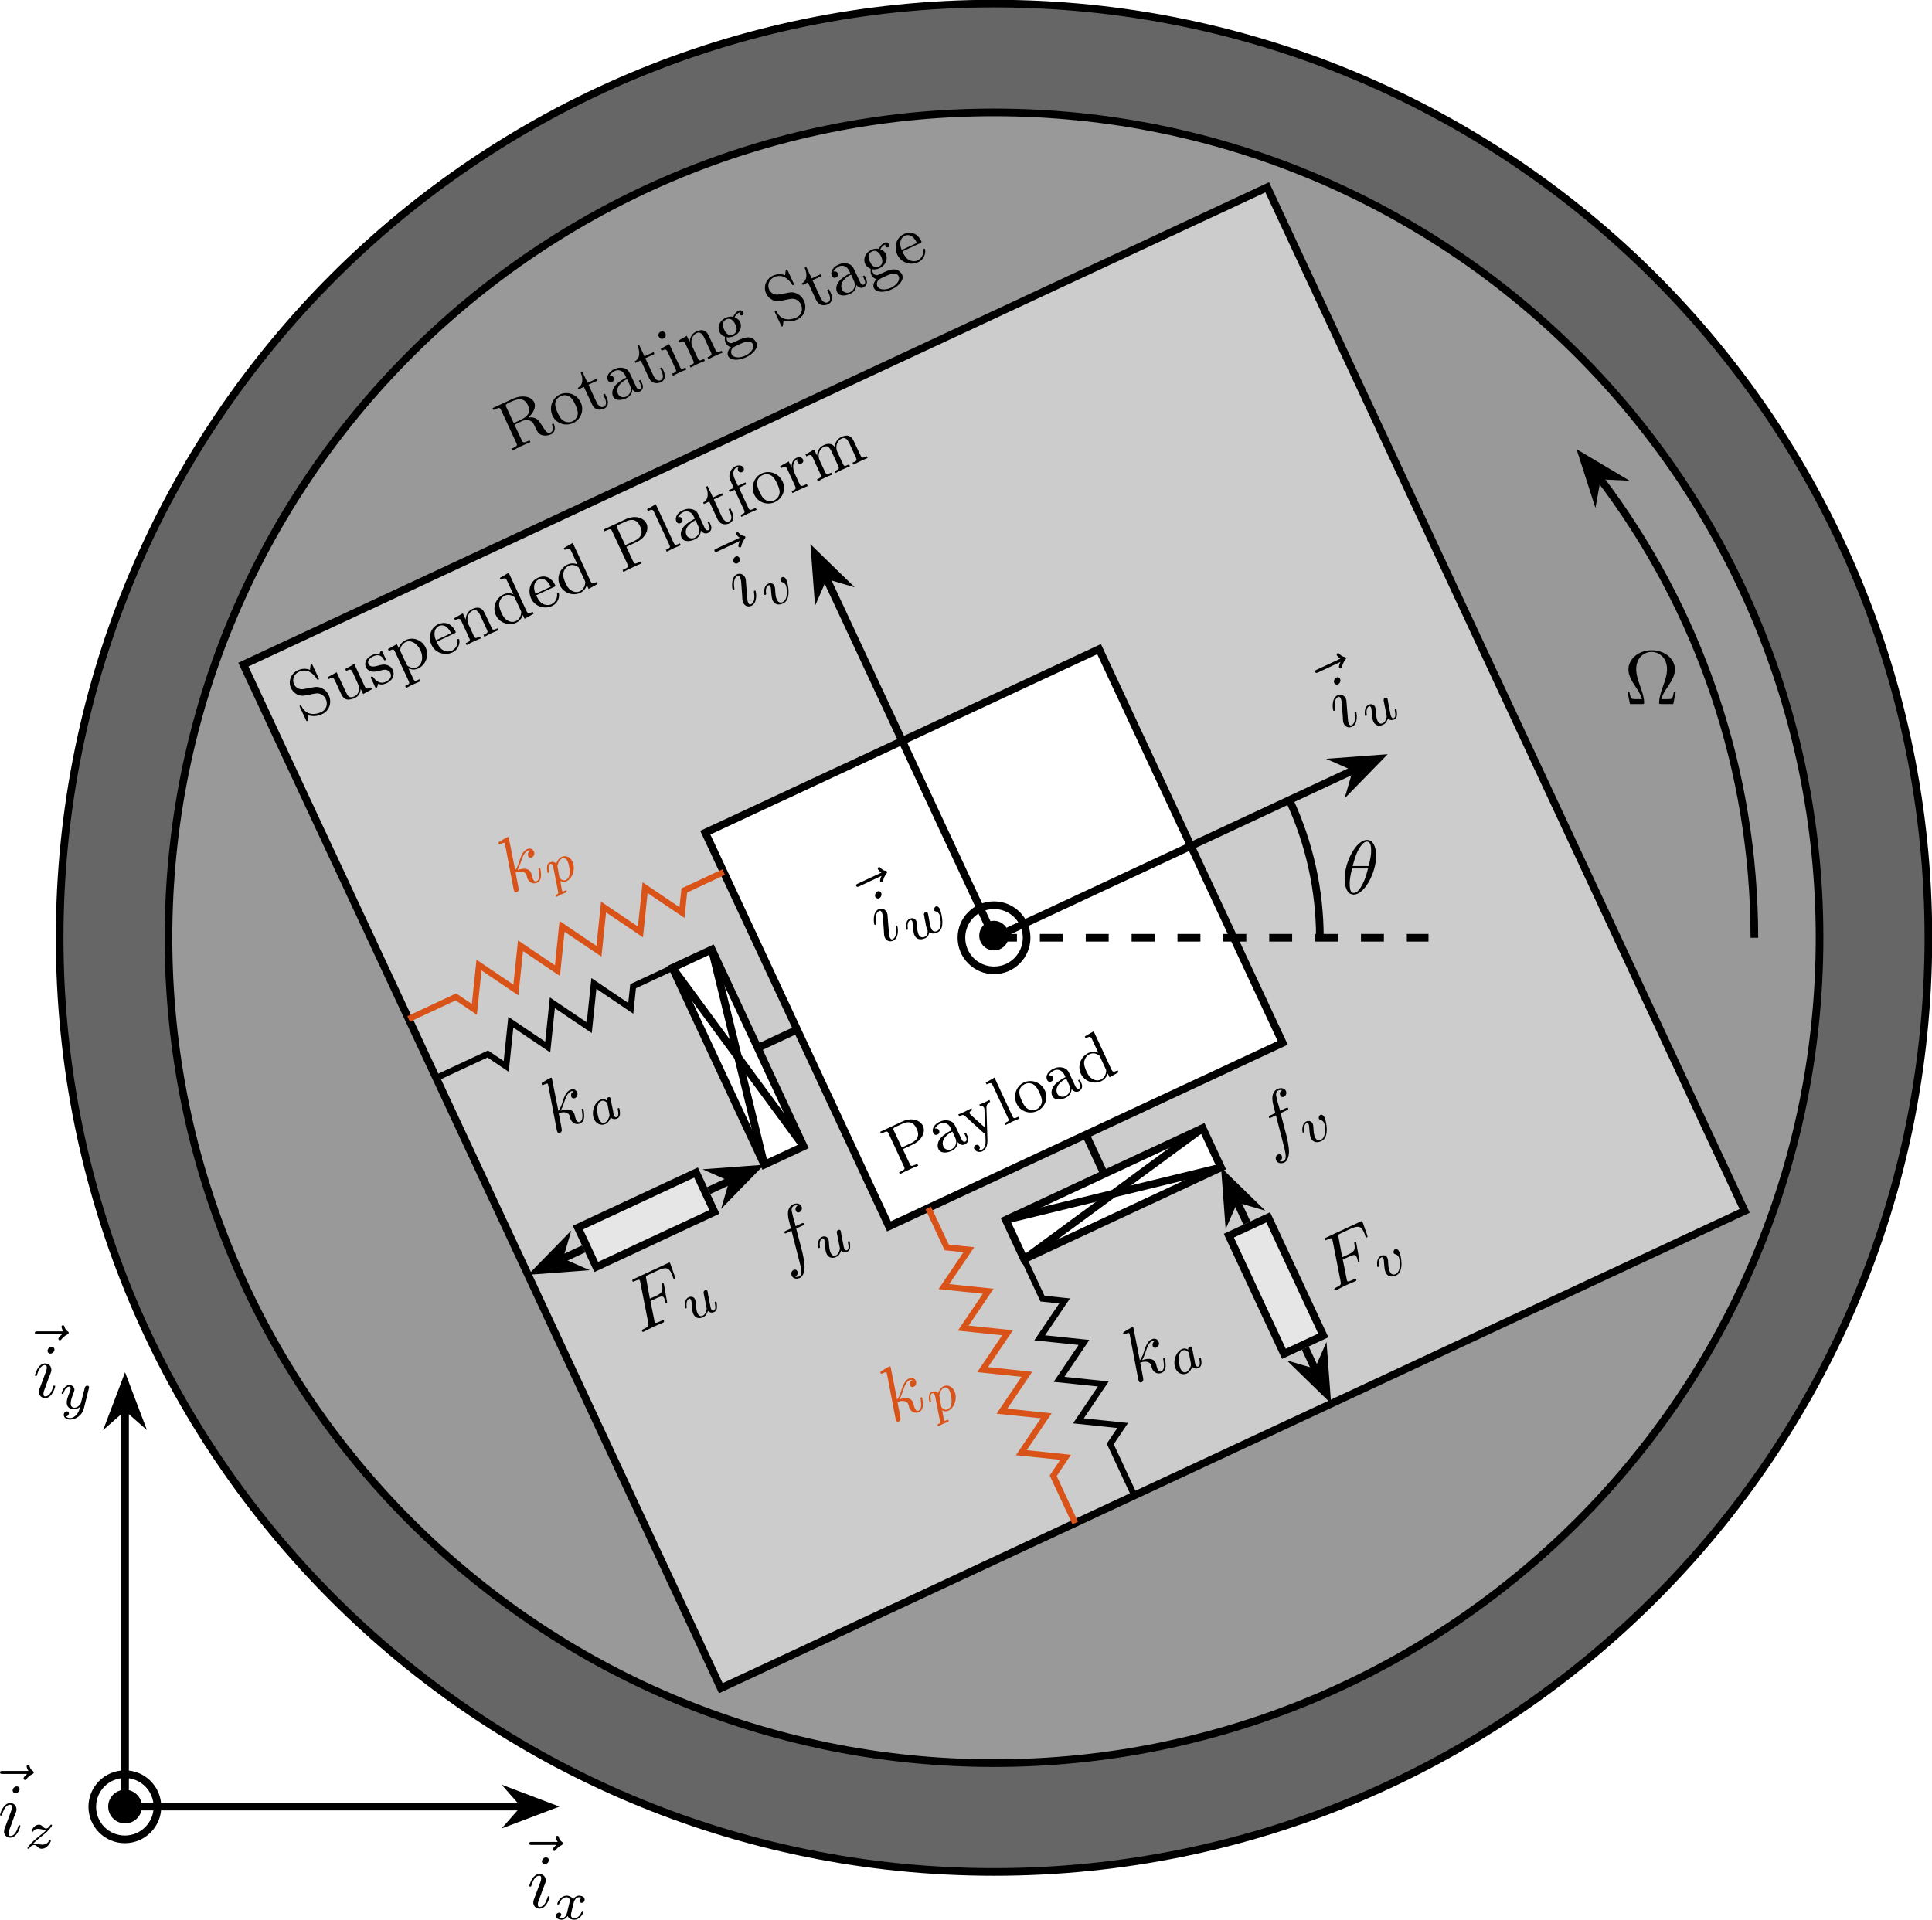
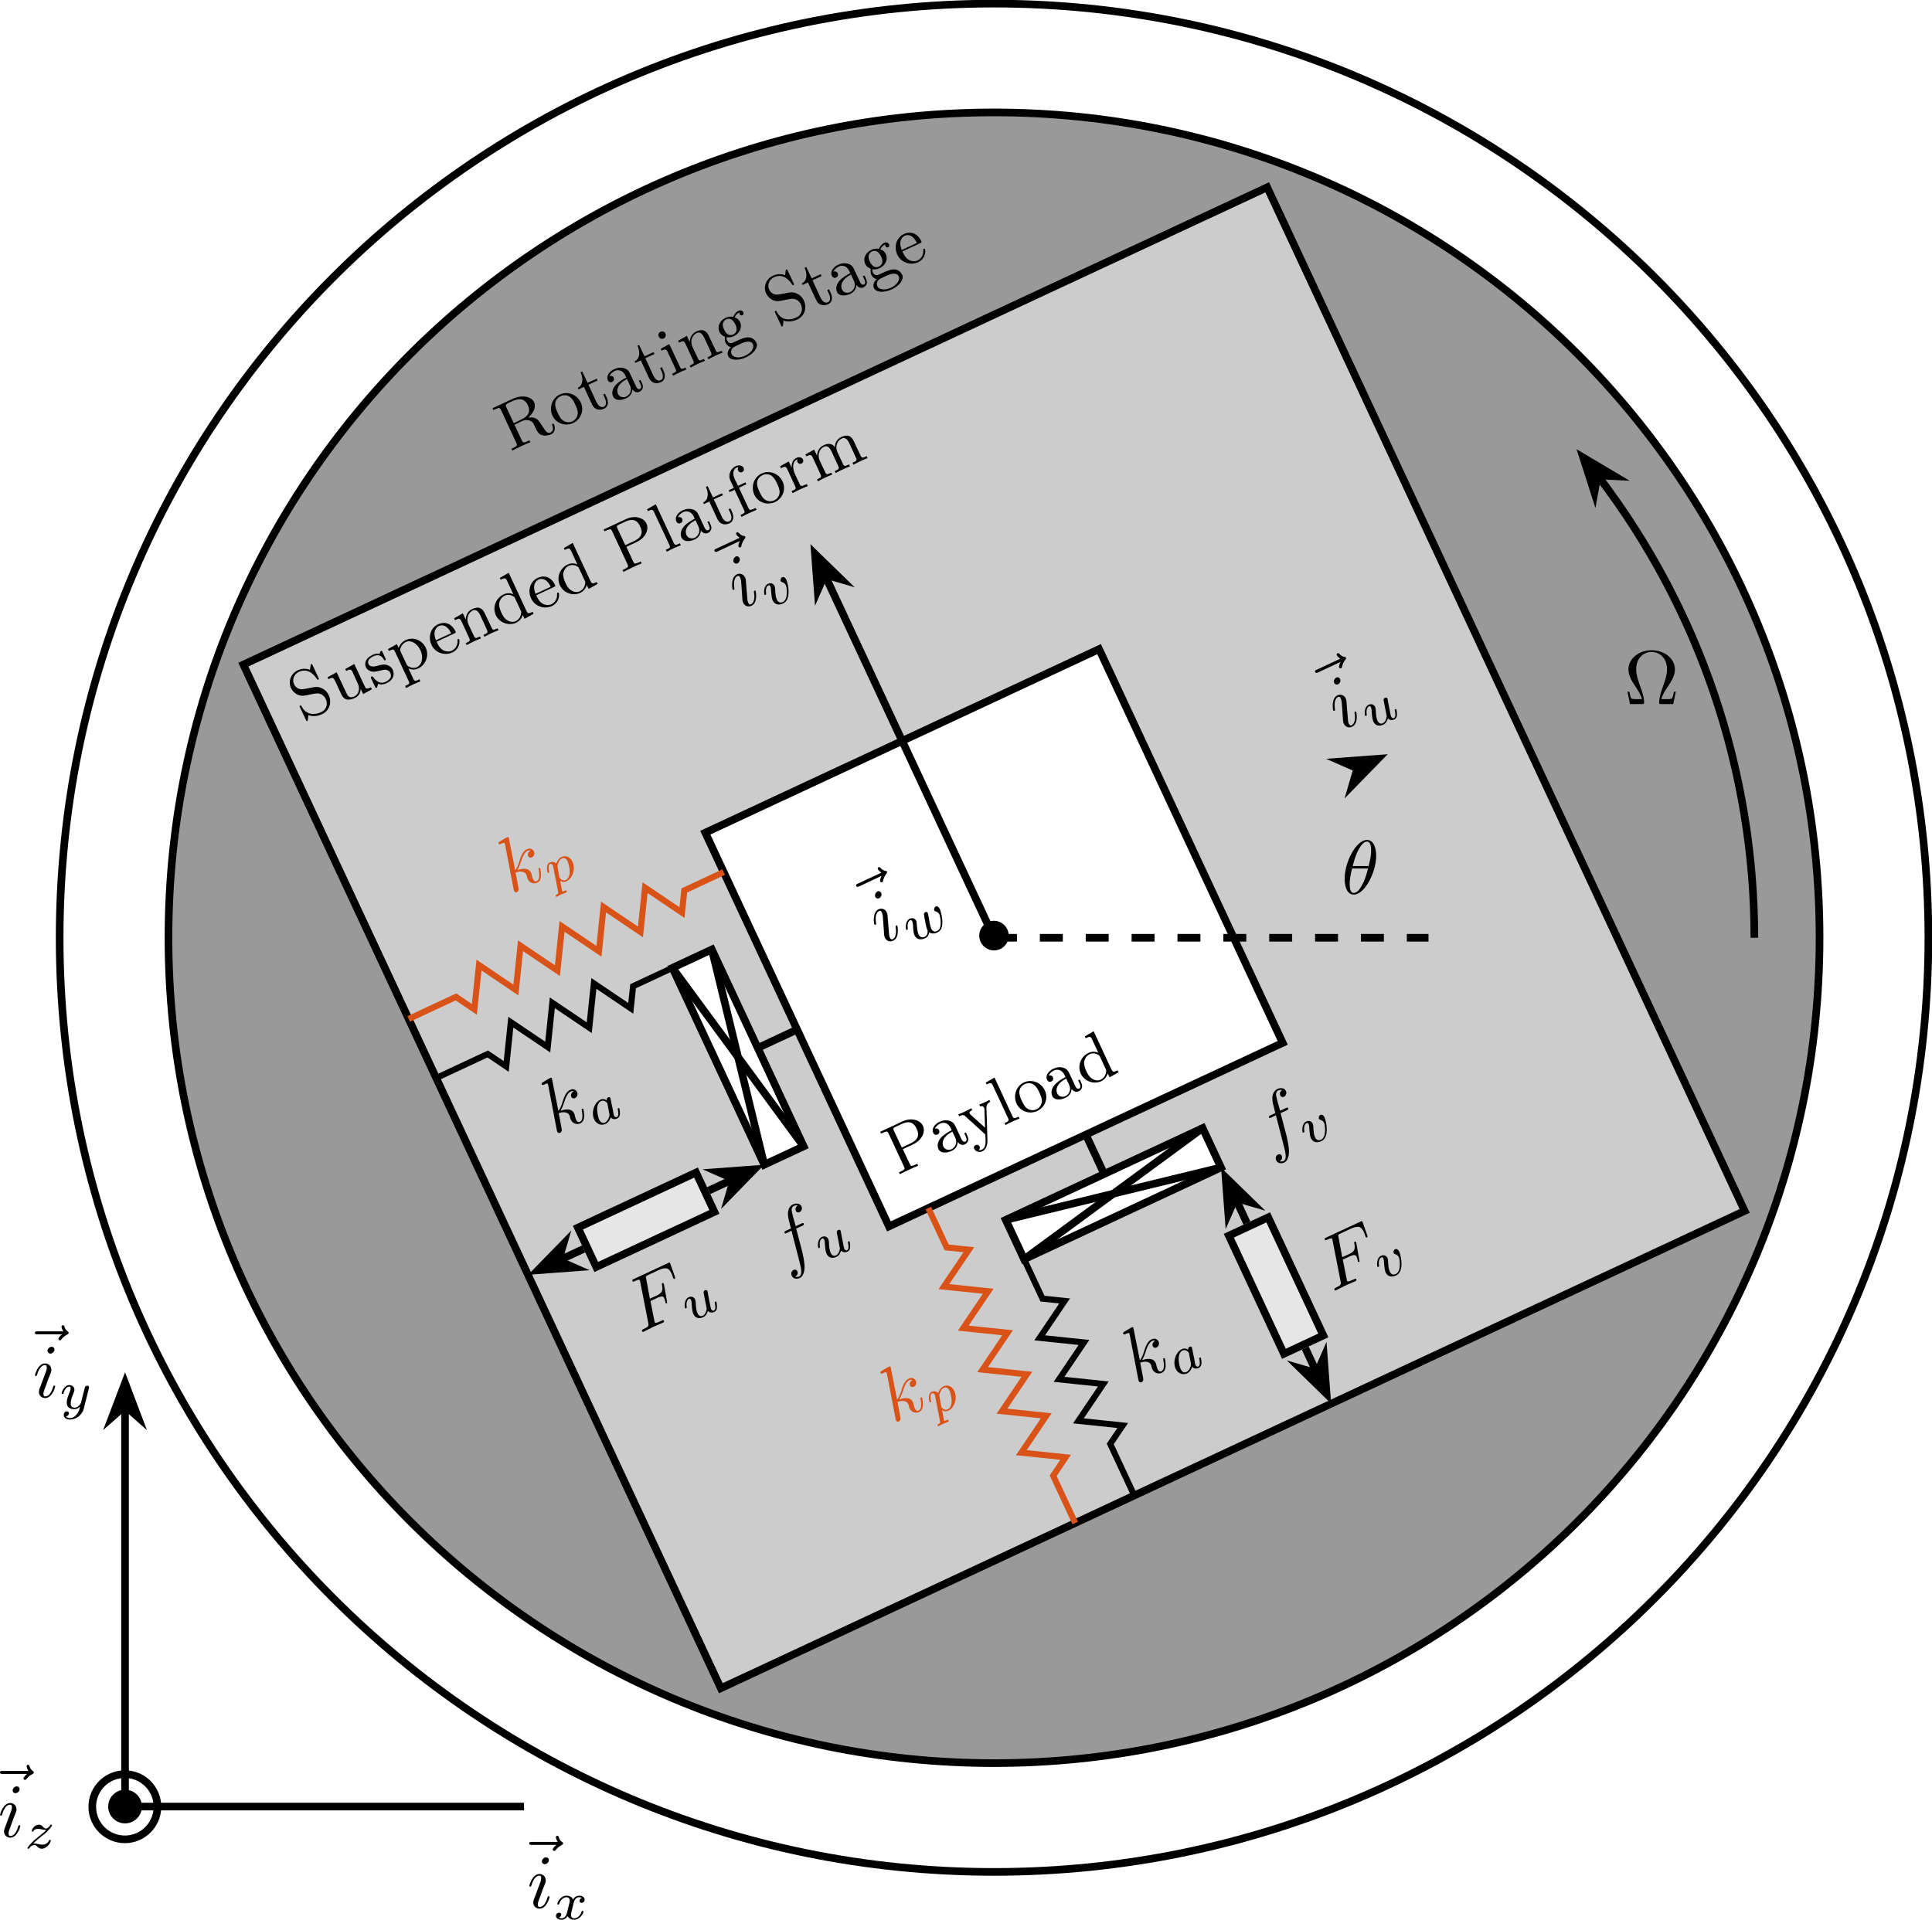
<svg xmlns="http://www.w3.org/2000/svg" xmlns:ns1="http://sodipodi.sourceforge.net/DTD/sodipodi-0.dtd" xmlns:ns2="http://www.inkscape.org/namespaces/inkscape" xmlns:xlink="http://www.w3.org/1999/xlink" width="251.787" height="250.243" viewBox="0 0 251.787 250.243" version="1.1" id="svg127" ns1:docname="rotating_3dof_model_schematic_iff_parallel_springs.svg" ns2:version="1.4.2 (ebf0e940d0, 2025-05-08)">
  <ns1:namedview id="namedview127" pagecolor="#ffffff" bordercolor="#666666" borderopacity="1.0" ns2:showpageshadow="2" ns2:pageopacity="0.0" ns2:pagecheckerboard="0" ns2:deskcolor="#d1d1d1" ns2:zoom="1.6539471" ns2:cx="237.91571" ns2:cy="357.93164" ns2:window-width="2534" ns2:window-height="1367" ns2:window-x="2571" ns2:window-y="60" ns2:window-maximized="1" ns2:current-layer="svg127" />
  <defs id="defs39">
    <g id="g37">
      <g id="glyph-0-0" />
      <g id="glyph-0-1">
        <path d="M 5.766,-3.562 C 5.75,-3.609 5.703,-3.703 5.578,-3.656 5.469,-3.594 5.5,-3.531 5.531,-3.469 5.734,-2.938 5.562,-2.641 5.312,-2.516 c -0.266,0.125 -0.406,0 -0.562,-0.109 -0.141,-0.156 -0.469,-0.641 -0.688,-1 -0.297,-0.469 -0.625,-0.984 -1.656,-0.844 0.656,-0.578 1.062,-1.359 0.766,-1.984 -0.375,-0.812 -1.641,-1 -2.828,-0.438 L -2.25,-5.688 l 0.109,0.234 0.188,-0.078 c 0.625,-0.297 0.672,-0.203 0.812,0.094 l 1.984,4.266 c 0.141,0.297 0.172,0.391 -0.453,0.688 l -0.188,0.078 0.125,0.25 C 0.688,-0.359 1.109,-0.547 1.484,-0.734 1.875,-0.922 2.281,-1.094 2.688,-1.25 L 2.562,-1.5 2.375,-1.406 C 1.75,-1.125 1.703,-1.203 1.562,-1.5 L 0.609,-3.531 1.578,-4 c 0.578,-0.266 1,-0.078 1.047,-0.062 0.391,0.188 0.438,0.312 0.703,0.891 0.25,0.531 0.422,0.906 0.953,1.016 C 4.797,-2.016 5.297,-2.25 5.375,-2.281 6.047,-2.594 5.859,-3.375 5.766,-3.562 Z m -3.406,-2.5 C 2.688,-5.375 2.562,-4.703 1.453,-4.188 l -0.938,0.453 -0.969,-2.078 C -0.547,-6.031 -0.562,-6.109 -0.422,-6.203 -0.375,-6.281 -0.109,-6.406 0.062,-6.484 0.766,-6.797 1.797,-7.281 2.359,-6.062 Z m 0,0" id="path1" />
      </g>
      <g id="glyph-0-2">
        <path d="M 3.109,-3.562 C 2.625,-4.625 1.391,-5.078 0.375,-4.609 -0.656,-4.125 -1.047,-2.875 -0.578,-1.844 -0.094,-0.812 1.125,-0.422 2.125,-0.891 3.141,-1.375 3.578,-2.562 3.109,-3.562 Z m -0.719,0.266 C 2.531,-3 2.75,-2.531 2.719,-2.094 2.656,-1.609 2.359,-1.266 2.016,-1.109 1.625,-0.922 1.188,-0.969 0.844,-1.188 0.469,-1.422 0.266,-1.875 0.094,-2.234 -0.047,-2.531 -0.25,-3 -0.219,-3.438 -0.172,-3.953 0.188,-4.25 0.484,-4.391 c 0.453,-0.219 0.906,-0.125 1.188,0.078 0.359,0.266 0.562,0.672 0.719,1.016 z m 0,0" id="path2" />
      </g>
      <g id="glyph-0-3">
        <path d="M 2.312,-2.297 2.094,-2.766 1.859,-2.656 2.062,-2.219 c 0.281,0.609 0.172,1.016 -0.109,1.141 -0.562,0.25 -0.891,-0.453 -0.969,-0.594 L -0.062,-3.938 1.125,-4.484 1.016,-4.734 -0.172,-4.188 -0.875,-5.672 -1.094,-5.562 c 0.328,0.672 0.406,1.656 -0.359,2.031 l 0.094,0.203 0.703,-0.328 1.047,2.25 C 0.812,-0.5 1.562,-0.625 2,-0.828 c 0.547,-0.25 0.578,-0.891 0.312,-1.469 z m 0,0" id="path3" />
      </g>
      <g id="glyph-0-4">
        <path d="m 3.688,-2.594 -0.203,-0.453 -0.219,0.094 0.203,0.438 c 0.047,0.094 0.234,0.5 -0.062,0.641 C 3.109,-1.734 2.922,-2.125 2.875,-2.25 L 2.203,-3.688 c -0.219,-0.453 -0.344,-0.734 -0.859,-0.891 -0.438,-0.125 -0.875,-0.078 -1.297,0.125 -0.672,0.312 -1.062,0.922 -0.828,1.438 0.125,0.266 0.359,0.328 0.562,0.219 0.234,-0.094 0.297,-0.344 0.203,-0.562 C -0.188,-3.688 -0.562,-3.562 -0.562,-3.562 -0.438,-3.875 -0.078,-4.125 0.141,-4.234 0.562,-4.422 1.172,-4.344 1.5,-3.625 l 0.125,0.266 C 1.203,-3.141 0.609,-2.812 0.172,-2.312 c -0.438,0.547 -0.422,1.062 -0.281,1.391 0.312,0.672 1.203,0.516 1.75,0.25 C 2.312,-0.984 2.406,-1.562 2.422,-1.828 2.625,-1.516 2.984,-1.344 3.328,-1.5 3.547,-1.594 4,-1.953 3.688,-2.594 Z m -1.594,0.234 c 0.359,0.781 -0.125,1.312 -0.484,1.484 -0.375,0.172 -0.875,0.062 -1.062,-0.344 -0.25,-0.531 -0.062,-1.312 1.172,-1.953 z m 0,0" id="path4" />
      </g>
      <g id="glyph-0-5">
        <path d="m 2.047,-0.953 -0.125,-0.25 C 1.406,-0.969 1.344,-0.984 1.203,-1.297 l -1.391,-2.969 -1.109,0.609 0.109,0.25 c 0.516,-0.234 0.609,-0.219 0.797,0.188 L 0.625,-1.047 c 0.172,0.375 0.078,0.406 -0.453,0.656 l 0.125,0.25 c 0.359,-0.172 0.516,-0.281 0.875,-0.438 0.125,-0.062 0.469,-0.219 0.875,-0.375 z M -0.688,-5.656 C -0.797,-5.891 -1.078,-5.984 -1.328,-5.875 -1.562,-5.75 -1.672,-5.484 -1.562,-5.25 c 0.109,0.266 0.406,0.375 0.641,0.25 0.25,-0.109 0.344,-0.391 0.234,-0.656 z m 0,0" id="path5" />
      </g>
      <g id="glyph-0-6">
        <path d="m 4.438,-2.062 -0.125,-0.25 C 3.891,-2.125 3.703,-2.031 3.578,-2.297 L 2.844,-3.844 C 2.531,-4.516 2.422,-4.75 2.062,-4.922 1.781,-5.062 1.422,-5.016 1.016,-4.828 0.25,-4.469 0.188,-3.766 0.156,-3.484 H 0.141 l -0.359,-0.781 -1.125,0.641 0.109,0.25 c 0.547,-0.266 0.656,-0.234 0.844,0.156 l 1,2.172 c 0.172,0.375 0.094,0.406 -0.453,0.672 l 0.125,0.25 C 0.672,-0.328 0.812,-0.422 1.188,-0.594 1.578,-0.781 1.703,-0.812 2.141,-1 l -0.125,-0.25 C 1.469,-1 1.391,-0.953 1.219,-1.328 l -0.688,-1.469 C 0.141,-3.656 0.547,-4.375 1.062,-4.625 c 0.453,-0.219 0.766,0.141 1,0.625 l 0.859,1.875 C 3.094,-1.75 3,-1.703 2.469,-1.453 l 0.125,0.25 C 2.969,-1.406 3.109,-1.484 3.5,-1.672 3.891,-1.859 4,-1.891 4.438,-2.062 Z m 0,0" id="path6" />
      </g>
      <g id="glyph-0-7">
        <path d="M 2.516,-5.156 C 2.453,-5.312 2.219,-5.516 1.891,-5.375 1.656,-5.266 1.344,-4.984 1.203,-4.578 0.875,-4.641 0.516,-4.609 0.188,-4.438 c -0.781,0.359 -1.094,1.172 -0.797,1.812 0.188,0.406 0.562,0.594 0.734,0.641 0,0.047 -0.094,0.422 0.078,0.797 0.125,0.266 0.391,0.516 0.703,0.547 -0.359,0.328 -0.547,0.781 -0.375,1.172 0.266,0.562 1.281,0.656 2.328,0.172 1,-0.469 1.641,-1.281 1.359,-1.906 -0.172,-0.344 -0.484,-0.625 -0.875,-0.688 -0.578,-0.062 -1.047,0.156 -1.828,0.516 -0.156,0.078 -0.406,0.188 -0.5,0.219 C 0.75,-1.109 0.516,-1.25 0.391,-1.516 0.328,-1.656 0.312,-1.781 0.328,-1.922 0.609,-1.875 0.906,-1.891 1.281,-2.062 2.062,-2.422 2.391,-3.25 2.094,-3.891 c -0.188,-0.406 -0.562,-0.578 -0.719,-0.625 0.188,-0.438 0.562,-0.609 0.672,-0.656 -0.031,0.031 -0.078,0.109 0,0.266 0.031,0.078 0.172,0.203 0.359,0.109 0.109,-0.047 0.188,-0.188 0.109,-0.359 z M 1.469,-3.594 C 1.547,-3.406 1.922,-2.625 1.188,-2.281 0.469,-1.938 0.094,-2.719 0.016,-2.906 -0.094,-3.141 -0.203,-3.422 -0.156,-3.688 -0.109,-3.906 0.031,-4.125 0.266,-4.234 1,-4.578 1.375,-3.781 1.469,-3.594 Z M 3.766,-1 c 0.219,0.469 -0.234,1.125 -1,1.484 C 1.969,0.859 1.188,0.75 0.984,0.297 0.922,0.172 0.75,-0.406 1.453,-0.734 L 2.188,-1.078 C 2.469,-1.203 3.453,-1.656 3.766,-1 Z m 0,0" id="path7" />
      </g>
      <g id="glyph-0-8">
        <path d="M 3.453,-3.438 C 3.234,-3.906 2.922,-4.188 2.609,-4.328 2.047,-4.625 1.641,-4.531 1.047,-4.406 l -0.781,0.141 c -0.734,0.172 -1.188,-0.266 -1.344,-0.625 -0.25,-0.531 -0.062,-1.266 0.609,-1.594 1.047,-0.484 1.828,0.109 2.344,0.875 0.078,0.141 0.109,0.172 0.219,0.125 0.109,-0.047 0.078,-0.094 0,-0.266 L 1.359,-7.328 C 1.281,-7.484 1.25,-7.547 1.156,-7.5 c -0.062,0.031 -0.047,0.047 -0.078,0.141 -0.031,0.219 0,0.062 -0.078,0.609 -0.203,-0.094 -0.812,-0.297 -1.578,0.047 -0.953,0.453 -1.281,1.5 -0.891,2.328 0.297,0.625 0.859,0.859 0.906,0.875 0.531,0.188 0.719,0.156 1.766,-0.078 0.734,-0.141 0.828,-0.156 1.219,-0.016 0,0 0.422,0.172 0.641,0.656 0.266,0.547 0.156,1.344 -0.594,1.688 -0.609,0.297 -1.875,0.578 -2.562,-0.75 -0.062,-0.109 -0.078,-0.156 -0.188,-0.109 -0.109,0.047 -0.078,0.125 0,0.281 l 0.734,1.562 c 0.062,0.156 0.094,0.234 0.188,0.188 0.062,-0.031 0.062,-0.047 0.078,-0.156 0.047,-0.219 0,-0.062 0.078,-0.609 0.719,0.25 1.406,0.047 1.797,-0.141 1,-0.469 1.266,-1.594 0.859,-2.453 z m 0,0" id="path8" />
      </g>
      <g id="glyph-0-9">
        <path d="M 3.016,-2.594 C 3,-2.641 2.922,-2.672 2.859,-2.641 2.766,-2.609 2.781,-2.531 2.797,-2.5 2.875,-1.531 2.172,-1.188 2.062,-1.125 1.672,-0.953 1.234,-1.016 0.906,-1.203 0.453,-1.469 0.234,-1.953 0.078,-2.297 L 2.391,-3.375 C 2.562,-3.453 2.609,-3.484 2.531,-3.656 2.141,-4.484 1.312,-5.047 0.266,-4.562 -0.719,-4.109 -1.062,-2.906 -0.594,-1.891 c 0.484,1.062 1.734,1.453 2.719,1 1,-0.469 0.984,-1.516 0.891,-1.703 z m -1.047,-0.812 -1.984,0.922 c -0.5,-1.281 0.156,-1.75 0.391,-1.859 0.453,-0.203 1.094,-0.109 1.594,0.938 z m 0,0" id="path9" />
      </g>
      <g id="glyph-0-10">
        <path d="m 4.438,-2.062 -0.125,-0.25 C 3.75,-2.062 3.672,-2.094 3.484,-2.484 l -1.344,-2.875 -1.172,0.656 0.109,0.25 C 1.625,-4.719 1.734,-4.688 1.922,-4.297 l 0.656,1.438 c 0.344,0.719 0.172,1.438 -0.406,1.719 -0.672,0.312 -0.875,-0.031 -1.078,-0.469 l -1.25,-2.672 -1.188,0.656 0.109,0.25 c 0.625,-0.297 0.641,-0.266 0.984,0.453 l 0.562,1.219 c 0.25,0.531 0.406,0.875 0.906,0.984 0.312,0.047 0.688,-0.062 1.016,-0.219 C 2.641,-1.125 2.938,-1.484 2.969,-2.078 l 0.016,-0.016 0.312,0.656 z m 0,0" id="path10" />
      </g>
      <g id="glyph-0-11">
        <path d="M 2.516,-2.438 C 2.344,-2.812 2.078,-2.953 1.812,-3.047 1.406,-3.188 1.094,-3.125 0.438,-2.938 c -0.219,0.047 -0.859,0.219 -1.078,-0.25 -0.125,-0.25 -0.094,-0.672 0.641,-1.016 0.891,-0.406 1.25,0.219 1.359,0.438 0.062,0.078 0.078,0.125 0.172,0.078 0.125,-0.047 0.109,-0.109 0.031,-0.25 L 1.203,-4.719 C 1.141,-4.859 1.094,-4.938 0.984,-4.891 0.938,-4.875 0.938,-4.875 0.875,-4.734 c 0,0.031 -0.047,0.141 -0.078,0.219 -0.328,-0.062 -0.609,-0.016 -0.891,0.125 -1.078,0.5 -1.062,1.219 -0.875,1.625 0.125,0.281 0.359,0.422 0.625,0.516 0.375,0.125 0.719,0.031 1.172,-0.078 C 1.281,-2.438 1.438,-2.469 1.672,-2.438 1.781,-2.391 2.062,-2.344 2.203,-2.031 2.547,-1.312 1.719,-0.938 1.609,-0.875 0.781,-0.5 0.25,-1.109 -0.047,-1.5 -0.109,-1.547 -0.156,-1.594 -0.25,-1.562 -0.375,-1.5 -0.344,-1.422 -0.281,-1.281 L 0.203,-0.25 c 0.062,0.141 0.109,0.203 0.219,0.156 0.047,-0.031 0.047,-0.031 0.125,-0.25 0,-0.062 0.031,-0.219 0.062,-0.266 0.5,0.188 0.891,0 1.094,-0.078 0.984,-0.469 1.062,-1.219 0.812,-1.75 z m 0,0" id="path11" />
      </g>
      <g id="glyph-0-12">
        <path d="M 3.531,-3.781 C 3.047,-4.812 1.875,-5.234 0.922,-4.781 0.484,-4.578 0.156,-4.219 0,-3.75 l -0.234,-0.5 -1.156,0.641 0.109,0.25 c 0.594,-0.281 0.641,-0.25 0.812,0.109 L 1.297,0.547 C 1.469,0.906 1.391,0.953 0.844,1.203 l 0.125,0.266 C 1.344,1.266 1.5,1.188 1.891,1 2.281,0.828 2.375,0.797 2.828,0.594 l -0.125,-0.266 C 2.172,0.594 2.078,0.625 1.906,0.266 l -0.625,-1.344 c 0.328,0.109 0.719,0.25 1.266,0 C 3.5,-1.531 4.016,-2.719 3.531,-3.781 Z m -0.688,0.328 C 3.266,-2.531 3.047,-1.562 2.391,-1.25 2.031,-1.078 1.609,-1.156 1.297,-1.344 1.109,-1.453 1.094,-1.484 1.031,-1.625 L 0.188,-3.422 c 0.047,-0.594 0.438,-0.969 0.781,-1.125 0.625,-0.281 1.453,0.203 1.875,1.094 z m 0,0" id="path12" />
      </g>
      <g id="glyph-0-13">
        <path d="m 4.375,-2.047 -0.125,-0.25 C 3.703,-2.031 3.609,-2.062 3.422,-2.453 L 1.125,-7.391 -0.031,-6.719 0.078,-6.484 C 0.625,-6.75 0.75,-6.719 0.922,-6.328 l 0.812,1.75 c -0.062,-0.047 -0.625,-0.297 -1.266,0 -1,0.469 -1.5,1.656 -1.016,2.719 0.469,1 1.688,1.422 2.641,0.984 0.594,-0.281 0.797,-0.781 0.859,-1.016 l 0.25,0.5 z m -1.672,-0.406 c 0.062,0.156 0.078,0.172 0.031,0.406 -0.062,0.484 -0.375,0.812 -0.703,0.969 -0.344,0.156 -0.75,0.109 -1.125,-0.141 C 0.516,-1.453 0.297,-1.922 0.172,-2.188 0,-2.578 -0.172,-3.016 -0.109,-3.453 -0.031,-3.781 0.156,-4.203 0.609,-4.406 0.938,-4.562 1.344,-4.547 1.703,-4.328 1.859,-4.25 1.875,-4.234 1.938,-4.094 Z m 0,0" id="path13" />
      </g>
      <g id="glyph-0-14">
        <path d="M 3.328,-6.453 C 2.938,-7.266 1.781,-7.562 0.672,-7.047 L -2.25,-5.688 l 0.109,0.234 0.188,-0.078 c 0.625,-0.297 0.672,-0.203 0.812,0.094 l 1.984,4.266 c 0.141,0.297 0.172,0.391 -0.453,0.688 l -0.188,0.078 0.125,0.25 C 0.672,-0.359 1.125,-0.562 1.5,-0.734 1.875,-0.922 2.328,-1.125 2.703,-1.266 l -0.125,-0.25 -0.188,0.094 c -0.625,0.281 -0.656,0.203 -0.797,-0.094 L 0.703,-3.422 2.062,-4.062 c 1.125,-0.531 1.625,-1.609 1.266,-2.391 z M 2.5,-6.078 c 0.172,0.359 0.578,1.25 -0.766,1.891 L 0.562,-3.641 -0.453,-5.812 c -0.125,-0.281 -0.141,-0.359 0.234,-0.531 L 0.562,-6.703 c 1.344,-0.641 1.766,0.25 1.938,0.625 z m 0,0" id="path14" />
      </g>
      <g id="glyph-0-15">
        <path d="M 2.125,-0.984 2,-1.234 C 1.469,-0.984 1.359,-0.938 1.188,-1.312 l -2.328,-5.016 -1.141,0.656 0.109,0.234 c 0.547,-0.25 0.656,-0.219 0.828,0.172 l 1.969,4.219 c 0.172,0.375 0.078,0.406 -0.453,0.656 l 0.125,0.25 C 0.688,-0.328 0.812,-0.422 1.188,-0.594 1.578,-0.766 1.719,-0.812 2.125,-0.984 Z m 0,0" id="path15" />
      </g>
      <g id="glyph-0-16">
        <path d="m 0.578,-6.531 c -0.156,-0.312 -0.594,-0.422 -1.047,-0.219 -0.609,0.297 -1.047,1.094 -0.672,1.891 l 0.438,0.938 -0.656,0.297 0.109,0.25 0.656,-0.297 1.219,2.625 c 0.172,0.375 0.078,0.406 -0.453,0.656 l 0.125,0.25 c 0.422,-0.219 0.516,-0.281 0.938,-0.469 l 1.031,-0.453 -0.125,-0.25 -0.156,0.078 C 1.391,-0.953 1.328,-1.031 1.188,-1.328 L -0.031,-3.938 0.922,-4.391 0.812,-4.641 -0.156,-4.188 -0.594,-5.109 c -0.344,-0.734 -0.109,-1.281 0.219,-1.438 0.094,-0.031 0.188,-0.062 0.297,-0.078 -0.078,0.078 -0.156,0.234 -0.062,0.438 0.094,0.219 0.328,0.297 0.531,0.203 0.203,-0.094 0.281,-0.328 0.188,-0.547 z m 0,0" id="path16" />
      </g>
      <g id="glyph-0-17">
        <path d="M 1.594,-4.5 C 1.469,-4.75 1.125,-4.875 0.75,-4.703 0.25,-4.469 0.078,-3.984 0.125,-3.406 l -0.391,-0.828 -1.125,0.625 0.109,0.25 C -0.719,-3.625 -0.625,-3.594 -0.438,-3.203 l 1,2.172 c 0.172,0.375 0.094,0.422 -0.453,0.672 l 0.125,0.25 c 0.453,-0.219 0.531,-0.281 0.938,-0.469 l 1.047,-0.453 -0.125,-0.25 -0.156,0.062 C 1.344,-0.938 1.281,-1.016 1.141,-1.312 l -0.562,-1.219 c -0.172,-0.328 -0.625,-1.578 0.312,-2.016 V -4.531 C 0.859,-4.516 0.781,-4.344 0.875,-4.156 0.984,-3.938 1.219,-3.875 1.406,-3.969 1.578,-4.047 1.703,-4.25 1.594,-4.5 Z m 0,0" id="path17" />
      </g>
      <g id="glyph-0-18">
        <path d="m 6.75,-3.156 -0.125,-0.25 C 6.219,-3.203 6.016,-3.109 5.891,-3.375 L 5.156,-4.922 C 4.844,-5.625 4.734,-5.844 4.328,-6.031 4.062,-6.141 3.688,-6.078 3.328,-5.906 2.75,-5.641 2.5,-5.125 2.484,-4.578 c -0.312,-0.438 -0.781,-0.578 -1.469,-0.25 -0.641,0.297 -0.844,0.906 -0.844,1.344 H 0.156 l -0.375,-0.781 -1.125,0.641 0.109,0.25 c 0.547,-0.266 0.656,-0.234 0.844,0.156 l 1,2.172 c 0.172,0.375 0.094,0.406 -0.453,0.672 l 0.125,0.25 C 0.672,-0.328 0.812,-0.422 1.188,-0.594 1.578,-0.781 1.703,-0.812 2.141,-1 l -0.125,-0.25 C 1.469,-1 1.391,-0.953 1.219,-1.328 l -0.688,-1.469 C 0.125,-3.672 0.562,-4.391 1.062,-4.625 1.5,-4.828 1.781,-4.578 2.062,-4 l 0.859,1.875 C 3.094,-1.75 3,-1.703 2.469,-1.453 l 0.125,0.25 c 0.375,-0.203 0.516,-0.281 0.922,-0.469 0.375,-0.188 0.5,-0.219 0.938,-0.406 l -0.125,-0.25 c -0.547,0.25 -0.625,0.297 -0.797,-0.078 L 2.844,-3.875 C 2.438,-4.75 2.875,-5.469 3.359,-5.688 3.797,-5.906 4.094,-5.656 4.375,-5.078 l 0.859,1.875 c 0.172,0.375 0.078,0.422 -0.453,0.656 l 0.125,0.25 C 5.297,-2.484 5.422,-2.562 5.812,-2.75 6.203,-2.938 6.328,-2.969 6.75,-3.156 Z m 0,0" id="path18" />
      </g>
      <g id="glyph-0-19">
        <path d="m 2.703,-5.219 -0.109,-0.25 c -0.25,0.156 -0.516,0.266 -0.625,0.328 C 1.75,-5.047 1.5,-4.938 1.281,-4.859 l 0.109,0.25 c 0.375,-0.156 0.516,0.141 0.516,0.172 0.047,0.094 0.062,0.188 0.047,0.266 L 2.031,-1.844 0.141,-3.547 C 0.047,-3.641 0.031,-3.703 0.031,-3.703 -0.078,-3.922 0.188,-4.047 0.359,-4.125 L 0.25,-4.375 -0.641,-3.922 c -0.031,0.016 -0.5,0.234 -0.812,0.344 l 0.109,0.25 C -0.984,-3.5 -0.812,-3.562 -0.609,-3.391 L 2.062,-0.969 2.094,-0.391 C 2.109,0.125 2.141,0.766 1.609,1.031 1.406,1.109 1.219,1.094 1.188,1.078 1.25,1.031 1.438,0.875 1.312,0.594 1.203,0.391 0.984,0.328 0.812,0.422 0.609,0.516 0.516,0.703 0.625,0.906 0.797,1.281 1.281,1.422 1.688,1.234 2.219,0.969 2.344,0.344 2.344,-0.188 l -0.125,-4.125 C 2.188,-4.562 2.203,-4.953 2.703,-5.219 Z m 0,0" id="path19" />
      </g>
      <g id="glyph-1-0" />
      <g id="glyph-1-1">
        <path d="M 2.312,-8.062 C 2.125,-8.469 1.594,-8.484 1.219,-8.312 0.922,-8.172 0.422,-7.75 0.578,-6.734 0.594,-6.5 0.625,-6.422 0.938,-5.172 L 0.312,-4.875 C 0.141,-4.797 0.047,-4.75 0.125,-4.562 0.172,-4.469 0.25,-4.516 0.422,-4.594 l 0.594,-0.281 1,3.891 c 0.25,0.938 0.469,1.844 0,2.062 C 1.969,1.094 1.75,1.203 1.5,1.109 1.922,0.875 1.828,0.531 1.766,0.391 1.672,0.188 1.453,0.156 1.297,0.234 1.047,0.344 0.891,0.656 1.062,1.016 1.25,1.406 1.734,1.453 2.109,1.281 2.594,1.047 2.703,0.328 2.719,-0.078 2.734,-0.781 2.453,-1.969 2.438,-2.047 L 1.625,-5.156 2.406,-5.516 c 0.172,-0.078 0.266,-0.125 0.188,-0.312 C 2.547,-5.922 2.453,-5.875 2.297,-5.812 L 1.562,-5.469 C 1.422,-6.031 1.406,-6 1.25,-6.562 1.203,-6.781 1.016,-7.484 1.031,-7.594 1.047,-7.828 1.125,-8.031 1.312,-8.109 1.359,-8.125 1.578,-8.234 1.828,-8.156 c -0.375,0.219 -0.312,0.562 -0.234,0.703 0.094,0.203 0.297,0.25 0.469,0.156 0.234,-0.109 0.406,-0.422 0.25,-0.766 z m 0,0" id="path20" />
      </g>
      <g id="glyph-1-2">
        <path d="M 4.562,-7.391 3.984,-9.031 c -0.078,-0.25 -0.125,-0.234 -0.344,-0.125 l -4.422,2.062 c -0.188,0.078 -0.266,0.125 -0.172,0.297 0.031,0.109 0.109,0.062 0.281,-0.016 0.328,-0.141 0.578,-0.266 0.656,-0.109 0.016,0.031 0.031,0.047 0.062,0.219 l 1.047,5.344 c 0.062,0.375 0.078,0.469 -0.625,0.797 -0.156,0.078 -0.25,0.125 -0.172,0.297 0.047,0.109 0.156,0.047 0.188,0.047 L 1.656,-0.812 3.016,-1.406 C 3.094,-1.438 3.203,-1.5 3.125,-1.672 c -0.031,-0.062 -0.109,-0.062 -0.109,-0.062 -0.031,0 -0.047,0 -0.25,0.109 -0.203,0.094 -0.25,0.109 -0.484,0.203 -0.266,0.078 -0.312,0.062 -0.359,-0.062 0,0 -0.031,-0.062 -0.047,-0.219 L 1.375,-4.219 2.25,-4.625 C 2.938,-4.938 3.062,-4.828 3.188,-4.547 3.203,-4.5 3.266,-4.375 3.328,-4.078 c 0,0.031 0.016,0.109 0.016,0.109 C 3.375,-3.891 3.438,-3.891 3.5,-3.922 3.578,-3.953 3.562,-3.969 3.531,-4.156 L 3.141,-6.359 C 3.109,-6.469 3.109,-6.484 3.094,-6.5 c 0,0 -0.062,-0.109 -0.156,-0.062 -0.094,0.047 -0.078,0.094 -0.062,0.25 0.156,0.797 0.016,1.047 -0.75,1.406 l -0.828,0.375 -0.469,-2.562 C 0.75,-7.438 0.734,-7.469 1.125,-7.641 l 1.203,-0.562 c 1.109,-0.516 1.453,-0.312 1.781,0.375 0.094,0.203 0.109,0.25 0.188,0.5 0.047,0.109 0.062,0.141 0.062,0.172 0.031,0.047 0.078,0.078 0.156,0.047 C 4.625,-7.156 4.609,-7.203 4.562,-7.391 Z m 0,0" id="path21" />
      </g>
      <g id="glyph-1-3">
        <path d="M 3.828,-3.344 C 3.781,-3.438 3.688,-3.391 3.672,-3.375 3.578,-3.344 3.578,-3.312 3.625,-3.172 c 0.125,0.75 0.125,1.312 -0.266,1.5 -0.172,0.078 -0.344,0.016 -0.5,-0.312 -0.062,-0.156 -0.125,-0.359 -0.156,-0.531 C 2.672,-2.672 2.656,-2.719 2.609,-2.797 2.328,-3.391 1.641,-3.391 0.844,-3.125 1.047,-3.438 1.188,-3.844 1.297,-4.156 1.516,-4.844 1.75,-5.438 2.188,-5.641 c 0.047,-0.031 0.047,-0.031 0.078,-0.016 0.125,-0.031 0.141,-0.047 0.219,-0.016 0.031,0 0.031,0 0.078,0.016 C 2.125,-5.422 2.203,-5.047 2.25,-4.938 2.312,-4.797 2.5,-4.672 2.75,-4.781 2.969,-4.891 3.156,-5.219 3,-5.547 2.875,-5.844 2.516,-6.047 2.109,-5.844 1.844,-5.734 1.469,-5.438 1.156,-4.422 1.016,-3.938 0.844,-3.438 0.562,-3.109 l -0.844,-4.25 c 0,0 -0.047,-0.109 -0.156,-0.062 -0.219,0.094 -0.859,0.484 -1.062,0.609 -0.078,0.047 -0.156,0.109 -0.094,0.266 0.062,0.109 0.141,0.078 0.281,0.016 0.438,-0.203 0.469,-0.156 0.516,-0.062 l 0.047,0.188 1.109,5.797 c 0.031,0.141 0.047,0.156 0.062,0.219 0.109,0.219 0.312,0.172 0.391,0.125 C 0.922,-0.312 1,-0.453 1.016,-0.578 1.031,-0.688 0.656,-2.547 0.609,-2.797 c 0.312,-0.125 1.125,-0.312 1.406,0.281 0.031,0.062 0.047,0.094 0.062,0.203 0.031,0.109 0.047,0.234 0.094,0.328 0.25,0.547 0.797,0.719 1.266,0.5 0.266,-0.125 0.438,-0.375 0.484,-0.797 0.031,-0.516 -0.094,-1.062 -0.094,-1.062 z m 0,0" id="path22" />
      </g>
      <g id="glyph-1-4">
        <path d="M 3.047,-8.172 C 3.016,-8.266 2.938,-8.281 2.844,-8.281 2.578,-8.328 2.406,-8.469 2.234,-8.641 2.172,-8.719 2.078,-8.812 1.953,-8.75 c -0.125,0.062 -0.125,0.188 -0.078,0.266 0.016,0.047 0.219,0.297 0.453,0.438 L -0.719,-6.625 c -0.156,0.062 -0.312,0.141 -0.234,0.312 0.094,0.188 0.25,0.109 0.406,0.047 L 2.344,-7.625 c -0.078,0.172 -0.25,0.562 -0.172,0.734 0.031,0.078 0.156,0.141 0.266,0.094 0.078,-0.047 0.094,-0.125 0.109,-0.188 0.047,-0.203 0.125,-0.547 0.438,-0.938 0.047,-0.062 0.125,-0.141 0.062,-0.25 z m 0,0" id="path23" />
      </g>
      <g id="glyph-1-5">
        <path d="M -0.062,-6.828 C -0.156,-7 -0.344,-7.109 -0.562,-7 c -0.234,0.109 -0.375,0.469 -0.266,0.703 0.094,0.172 0.297,0.266 0.5,0.172 0.219,-0.094 0.391,-0.422 0.266,-0.703 z m 2.109,4.312 C 2,-2.609 1.922,-2.562 1.891,-2.562 1.812,-2.516 1.812,-2.5 1.828,-2.328 1.938,-1.703 1.891,-1 1.422,-0.781 c -0.141,0.062 -0.234,0 -0.344,-0.203 -0.109,-0.234 -0.109,-0.375 -0.156,-1.031 L 0.828,-3.125 C 0.812,-3.422 0.812,-3.438 0.781,-3.75 0.781,-3.953 0.75,-4.109 0.672,-4.281 0.484,-4.688 0.031,-4.891 -0.406,-4.688 -1.25,-4.281 -1,-2.797 -0.953,-2.719 c 0.031,0.094 0.156,0.047 0.156,0.047 0.078,-0.047 0.094,-0.062 0.062,-0.234 -0.141,-0.969 0.094,-1.406 0.406,-1.562 0.062,-0.031 0.219,-0.094 0.359,0.203 0.078,0.188 0.109,0.422 0.125,0.516 0.016,0.266 0.109,1.5 0.141,1.953 0,0.266 0.031,0.625 0.125,0.812 C 0.625,-0.562 1.078,-0.391 1.5,-0.594 2.359,-0.984 2.078,-2.438 2.047,-2.516 Z m 0,0" id="path24" />
      </g>
      <g id="glyph-2-0" />
      <g id="glyph-2-1">
        <path d="M 3.547,-2.75 C 3.5,-2.828 3.406,-2.797 3.391,-2.781 3.297,-2.734 3.312,-2.719 3.344,-2.531 3.406,-2.203 3.484,-1.75 3.203,-1.625 3.047,-1.562 2.922,-1.672 2.844,-1.844 2.797,-1.953 2.734,-2.219 2.719,-2.391 l -0.25,-1.25 C 2.438,-3.828 2.391,-4.156 2.375,-4.172 2.312,-4.297 2.172,-4.328 2.062,-4.266 1.828,-4.172 1.859,-3.953 1.906,-3.75 l 0.297,1.484 C 2.219,-2.125 2.281,-1.859 2.281,-1.859 2.234,-1.594 2.141,-1.141 1.766,-0.953 1.328,-0.75 1.125,-1.172 1.078,-1.281 0.906,-1.641 0.859,-2.172 0.844,-2.734 0.812,-2.875 0.812,-2.984 0.766,-3.078 c -0.156,-0.344 -0.531,-0.438 -0.844,-0.281 C -0.719,-3.062 -0.594,-2.062 -0.547,-1.953 -0.516,-1.875 -0.438,-1.906 -0.406,-1.922 -0.312,-1.969 -0.328,-2 -0.328,-2.094 c -0.094,-0.562 0.062,-0.953 0.297,-1.062 0.109,-0.062 0.188,0 0.266,0.141 0.062,0.156 0.078,0.297 0.078,0.469 0.062,1.031 0.156,1.219 0.234,1.391 0.047,0.094 0.188,0.391 0.531,0.484 0.234,0.078 0.516,0.016 0.734,-0.094 0.406,-0.188 0.5,-0.5 0.625,-0.812 0.344,0.359 0.75,0.172 0.844,0.125 C 3.484,-1.547 3.594,-1.75 3.609,-2.016 3.625,-2.344 3.562,-2.719 3.547,-2.75 Z m 0,0" id="path25" />
      </g>
      <g id="glyph-2-2">
        <path d="M 2.312,-3.875 C 2.078,-4.375 1.781,-4.234 1.766,-4.219 1.594,-4.141 1.5,-3.891 1.578,-3.719 1.625,-3.609 1.719,-3.594 1.75,-3.578 c 0.172,0.047 0.375,0.141 0.5,0.406 0.125,0.281 0.344,1.828 -0.406,2.188 C 1.328,-0.75 1.109,-1.203 1.062,-1.328 0.922,-1.609 0.875,-2 0.844,-2.719 0.812,-2.875 0.812,-2.984 0.766,-3.078 c -0.156,-0.344 -0.531,-0.438 -0.844,-0.281 C -0.719,-3.062 -0.594,-2.062 -0.547,-1.953 -0.516,-1.875 -0.438,-1.906 -0.406,-1.922 -0.312,-1.969 -0.328,-2 -0.328,-2.094 c -0.094,-0.562 0.047,-0.953 0.297,-1.062 0.109,-0.062 0.188,0 0.266,0.141 0.062,0.156 0.078,0.297 0.078,0.469 0.062,0.828 0.109,1.141 0.219,1.359 0.297,0.625 0.891,0.609 1.375,0.375 1.062,-0.484 0.641,-2.531 0.406,-3.062 z m 0,0" id="path26" />
      </g>
      <g id="glyph-2-3">
        <path d="M 3.188,-2.594 C 3.141,-2.672 3.062,-2.625 3.047,-2.625 2.938,-2.578 2.953,-2.562 3,-2.375 3.062,-2.016 3.125,-1.594 2.859,-1.469 2.703,-1.391 2.562,-1.5 2.484,-1.672 2.438,-1.781 2.391,-2.047 2.375,-2.219 L 2.25,-2.844 C 2.172,-3.125 2.188,-3.156 2.141,-3.391 2.094,-3.594 2.031,-3.922 2.016,-3.953 1.953,-4.094 1.828,-4.078 1.719,-4.031 1.609,-3.984 1.5,-3.859 1.531,-3.641 1.312,-3.812 1.031,-3.875 0.719,-3.734 c -0.812,0.375 -1.234,1.672 -0.812,2.578 0.297,0.609 0.922,0.844 1.469,0.594 0.344,-0.156 0.547,-0.484 0.688,-0.859 0.281,0.328 0.688,0.219 0.859,0.141 0.219,-0.109 0.312,-0.328 0.344,-0.562 0.016,-0.328 -0.062,-0.719 -0.078,-0.75 z m -1.547,-0.562 0.25,1.297 c 0.047,0.219 -0.031,0.406 -0.125,0.578 C 1.75,-1.188 1.578,-0.875 1.312,-0.75 1.078,-0.625 0.766,-0.703 0.547,-1.141 0.391,-1.484 0.266,-2.25 0.297,-2.594 c 0.047,-0.625 0.328,-0.875 0.5,-0.953 C 1.234,-3.75 1.594,-3.328 1.625,-3.25 c 0,0 0.016,0.078 0.016,0.094 z m 0,0" id="path27" />
      </g>
      <g id="glyph-2-4">
        <path d="M 2.703,-3.375 C 2.359,-4.109 1.703,-4.203 1.281,-4 0.891,-3.812 0.672,-3.375 0.578,-3.125 0.312,-3.438 -0.078,-3.359 -0.281,-3.266 c -0.234,0.109 -0.312,0.344 -0.328,0.562 -0.047,0.281 0.047,0.703 0.062,0.75 0.031,0.078 0.109,0.047 0.141,0.031 0.094,-0.047 0.094,-0.062 0.047,-0.25 -0.062,-0.422 -0.094,-0.797 0.141,-0.906 0.172,-0.078 0.281,0.047 0.375,0.219 0.031,0.078 0.047,0.141 0.047,0.203 l 0.625,3.203 C 0.859,0.75 0.875,0.797 0.641,0.906 0.547,0.938 0.469,0.984 0.531,1.141 0.562,1.203 0.641,1.203 0.656,1.188 0.812,1.125 1.016,0.984 1.188,0.906 1.391,0.812 1.656,0.734 1.859,0.641 1.922,0.609 1.984,0.547 1.938,0.438 1.891,0.328 1.797,0.359 1.719,0.406 1.578,0.469 1.406,0.547 1.359,0.484 c 0,-0.031 -0.031,-0.234 -0.062,-0.312 l -0.188,-1.062 c 0.125,0.094 0.438,0.25 0.812,0.062 C 2.688,-1.172 3.141,-2.438 2.703,-3.375 Z m -0.625,-0.031 c 0.125,0.266 0.281,0.969 0.266,1.438 C 2.328,-1.578 2.172,-1.141 1.844,-1 1.391,-0.781 1.047,-1.219 1.016,-1.297 1,-1.312 1,-1.359 0.984,-1.391 l -0.25,-1.422 C 0.875,-3.469 1.125,-3.703 1.328,-3.797 c 0.25,-0.125 0.562,-0.031 0.75,0.391 z m 0,0" id="path28" />
      </g>
      <g id="glyph-2-5">
        <path d="M 3.859,-4.594 C 3.641,-5.062 3.359,-4.969 3.312,-4.953 3.156,-4.875 3.047,-4.609 3.125,-4.438 c 0.047,0.109 0.141,0.125 0.188,0.125 0.219,0.062 0.391,0.203 0.484,0.406 0.031,0.078 0.5,1.766 -0.297,2.141 C 2.984,-1.516 2.766,-1.969 2.719,-2.094 2.641,-2.25 2.625,-2.375 2.531,-2.766 L 2.391,-3.562 c -0.031,-0.203 -0.109,-0.547 -0.125,-0.562 -0.062,-0.125 -0.188,-0.156 -0.297,-0.094 -0.125,0.047 -0.203,0.172 -0.203,0.312 0.031,0.031 0.078,0.344 0.094,0.516 0.094,0.406 0.094,0.406 0.156,0.812 C 2.109,-2.188 2.125,-2.125 2.188,-1.953 2.281,-1.844 2.281,-1.688 2.219,-1.438 2.188,-1.297 2.125,-1.125 1.906,-1.016 1.656,-0.906 1.297,-0.844 1.062,-1.328 0.922,-1.656 0.875,-2.203 0.844,-2.594 0.828,-2.922 0.812,-2.984 0.766,-3.094 0.625,-3.391 0.266,-3.516 -0.078,-3.359 -0.719,-3.062 -0.594,-2.062 -0.547,-1.953 -0.516,-1.875 -0.438,-1.906 -0.406,-1.922 -0.312,-1.969 -0.328,-2 -0.328,-2.094 c -0.094,-0.578 0.062,-0.953 0.312,-1.078 0.094,-0.047 0.188,0 0.266,0.141 0.062,0.156 0.062,0.312 0.094,0.406 0.047,1.094 0.109,1.219 0.203,1.422 0.344,0.75 1.078,0.531 1.406,0.375 0.125,-0.062 0.422,-0.203 0.516,-0.766 0.297,0.219 0.688,0.203 1.078,0.016 0.562,-0.266 0.609,-0.875 0.625,-1.203 0.031,-0.656 -0.188,-1.516 -0.312,-1.812 z m 0,0" id="path29" />
      </g>
      <g id="glyph-3-0" />
      <g id="glyph-3-1">
        <path d="m 6.219,-6.125 c 0,-0.094 -0.062,-0.141 -0.141,-0.188 C 5.859,-6.469 5.75,-6.656 5.672,-6.891 c -0.016,-0.094 -0.062,-0.219 -0.203,-0.219 -0.141,0 -0.188,0.125 -0.188,0.219 0,0.047 0.078,0.359 0.234,0.578 H 2.156 c -0.172,0 -0.344,0 -0.344,0.188 0,0.203 0.172,0.203 0.344,0.203 h 3.188 c -0.141,0.125 -0.469,0.406 -0.469,0.594 0,0.094 0.094,0.188 0.203,0.188 0.094,0 0.141,-0.062 0.188,-0.125 0.125,-0.156 0.344,-0.422 0.781,-0.641 C 6.125,-5.953 6.219,-6 6.219,-6.125 Z m 0,0" id="path30" />
      </g>
      <g id="glyph-3-2">
        <path d="m 2.828,-6.219 c 0,-0.203 -0.141,-0.359 -0.375,-0.359 -0.266,0 -0.531,0.266 -0.531,0.531 0,0.188 0.141,0.359 0.375,0.359 0.234,0 0.531,-0.234 0.531,-0.531 z m 0.094,4.797 c 0,-0.094 -0.094,-0.094 -0.125,-0.094 -0.094,0 -0.094,0.016 -0.156,0.172 -0.172,0.625 -0.5,1.234 -1.016,1.234 -0.156,0 -0.234,-0.094 -0.234,-0.328 0,-0.25 0.062,-0.391 0.297,-1 l 0.375,-1.047 c 0.125,-0.281 0.125,-0.297 0.234,-0.578 0.078,-0.188 0.125,-0.328 0.125,-0.516 0,-0.453 -0.328,-0.828 -0.812,-0.828 -0.938,0 -1.328,1.453 -1.328,1.547 0,0.094 0.125,0.094 0.125,0.094 0.094,0 0.109,-0.016 0.156,-0.188 C 0.844,-3.875 1.234,-4.188 1.578,-4.188 c 0.078,0 0.25,0 0.25,0.328 C 1.828,-3.656 1.75,-3.438 1.719,-3.344 1.625,-3.078 1.188,-1.938 1.031,-1.5 c -0.109,0.25 -0.234,0.578 -0.234,0.797 0,0.469 0.344,0.812 0.812,0.812 0.938,0 1.312,-1.438 1.312,-1.531 z m 0,0" id="path31" />
      </g>
      <g id="glyph-3-3">
        <path d="m 4.531,-4.969 c 0,-0.672 -0.188,-2.047 -1.203,-2.047 -1.375,0 -2.906,2.812 -2.906,5.078 0,0.938 0.281,2.047 1.188,2.047 1.406,0 2.922,-2.859 2.922,-5.078 z M 3.547,-3.609 H 1.469 C 1.641,-4.25 1.844,-5.047 2.234,-5.75 2.516,-6.234 2.875,-6.797 3.328,-6.797 c 0.484,0 0.547,0.641 0.547,1.203 0,0.484 -0.078,1 -0.328,1.984 z m -0.078,0.312 c -0.109,0.453 -0.328,1.312 -0.703,2.016 -0.344,0.688 -0.719,1.172 -1.156,1.172 -0.328,0 -0.531,-0.281 -0.531,-1.219 0,-0.406 0.062,-0.984 0.312,-1.969 z m 0,0" id="path32" />
      </g>
      <g id="glyph-4-0" />
      <g id="glyph-4-1">
        <path d="m 3.906,-1 c 0,-0.094 -0.094,-0.094 -0.109,-0.094 -0.109,0 -0.109,0.047 -0.141,0.125 -0.141,0.484 -0.562,0.844 -0.953,0.844 -0.281,0 -0.422,-0.188 -0.422,-0.453 0,-0.188 0.172,-0.812 0.359,-1.594 C 2.781,-2.703 3.094,-2.875 3.328,-2.875 c 0,0 0.219,0 0.375,0.094 -0.219,0.062 -0.312,0.266 -0.312,0.391 0,0.141 0.125,0.25 0.281,0.25 0.156,0 0.391,-0.125 0.391,-0.422 0,-0.391 -0.453,-0.516 -0.719,-0.516 -0.359,0 -0.641,0.234 -0.781,0.5 -0.125,-0.281 -0.453,-0.5 -0.844,-0.5 C 0.938,-3.078 0.5,-2.219 0.5,-2 c 0,0.078 0.094,0.078 0.109,0.078 0.094,0 0.094,-0.016 0.141,-0.109 C 0.922,-2.578 1.359,-2.875 1.703,-2.875 1.938,-2.875 2.125,-2.75 2.125,-2.422 2.125,-2.281 2.031,-1.938 1.969,-1.688 L 1.734,-0.734 C 1.672,-0.5 1.438,-0.125 1.078,-0.125 c -0.016,0 -0.234,0 -0.375,-0.094 0.281,-0.094 0.312,-0.344 0.312,-0.391 0,-0.156 -0.125,-0.25 -0.281,-0.25 -0.203,0 -0.406,0.156 -0.406,0.422 0,0.344 0.391,0.5 0.734,0.5 0.328,0 0.609,-0.188 0.781,-0.484 C 2.016,-0.062 2.391,0.062 2.672,0.062 3.484,0.062 3.906,-0.797 3.906,-1 Z m 0,0" id="path33" />
      </g>
      <g id="glyph-4-2">
        <path d="M 3.875,-2.625 C 3.906,-2.719 3.906,-2.734 3.906,-2.781 3.906,-2.922 3.797,-3 3.672,-3 3.594,-3 3.469,-2.969 3.391,-2.844 3.359,-2.797 3.312,-2.578 3.281,-2.438 l -0.156,0.578 -0.281,1.125 c 0,0 -0.312,0.609 -0.844,0.609 -0.484,0 -0.484,-0.453 -0.484,-0.578 0,-0.375 0.156,-0.812 0.375,-1.359 C 1.969,-2.281 2,-2.359 2,-2.484 2,-2.812 1.719,-3.078 1.344,-3.078 0.641,-3.078 0.328,-2.125 0.328,-2 c 0,0.078 0.094,0.078 0.125,0.078 0.094,0 0.094,-0.031 0.125,-0.109 C 0.75,-2.609 1.047,-2.875 1.328,-2.875 1.438,-2.875 1.5,-2.797 1.5,-2.641 c 0,0.172 -0.062,0.312 -0.094,0.406 C 1.062,-1.375 1,-1.125 1,-0.812 1,-0.703 1,-0.375 1.266,-0.141 1.484,0.031 1.781,0.062 1.969,0.062 2.25,0.062 2.5,-0.031 2.719,-0.25 2.641,0.141 2.562,0.438 2.266,0.781 2.078,1 1.797,1.219 1.422,1.219 c -0.047,0 -0.375,0 -0.516,-0.219 0.375,-0.047 0.375,-0.391 0.375,-0.391 0,-0.219 -0.203,-0.266 -0.266,-0.266 -0.172,0 -0.406,0.141 -0.406,0.469 0,0.344 0.328,0.609 0.828,0.609 C 2.141,1.422 3,0.875 3.219,0 Z m 0,0" id="path34" />
      </g>
      <g id="glyph-4-3">
        <path d="m 3.469,-1.016 c 0,-0.078 -0.078,-0.078 -0.109,-0.078 -0.094,0 -0.109,0.031 -0.141,0.109 -0.125,0.344 -0.531,0.516 -0.875,0.516 C 2.188,-0.469 2,-0.516 1.828,-0.547 1.516,-0.625 1.453,-0.625 1.328,-0.625 c 0,0 -0.109,0 -0.156,0.016 0.188,-0.188 0.312,-0.312 0.891,-0.797 0.156,-0.109 0.672,-0.531 0.875,-0.719 0.422,-0.422 0.688,-0.781 0.688,-0.859 0,-0.094 -0.078,-0.094 -0.109,-0.094 -0.062,0 -0.094,0.016 -0.125,0.078 -0.219,0.312 -0.359,0.422 -0.531,0.422 -0.078,0 -0.188,0 -0.391,-0.203 -0.234,-0.25 -0.391,-0.297 -0.547,-0.297 -0.562,0 -0.938,0.609 -0.938,0.812 0,0.078 0.062,0.094 0.109,0.094 0.094,0 0.109,-0.016 0.125,-0.094 0.109,-0.25 0.5,-0.266 0.609,-0.266 0.172,0 0.344,0.047 0.438,0.062 0.391,0.078 0.438,0.078 0.609,0.078 -0.172,0.203 -0.297,0.328 -0.969,0.844 -0.547,0.438 -0.734,0.609 -0.859,0.75 -0.422,0.406 -0.625,0.719 -0.625,0.781 0,0.078 0.094,0.078 0.125,0.078 0.062,0 0.078,0 0.109,-0.062 0.188,-0.266 0.406,-0.422 0.641,-0.422 0.094,0 0.188,0 0.375,0.172 0.219,0.219 0.359,0.312 0.594,0.312 C 3,0.062 3.469,-0.781 3.469,-1.016 Z m 0,0" id="path35" />
      </g>
      <g id="glyph-5-0" />
      <g id="glyph-5-1">
        <path d="m 4.406,-2.484 c 0,-1.062 -0.875,-1.938 -1.922,-1.938 -1.078,0 -1.922,0.891 -1.922,1.938 0,1.062 0.875,1.922 1.922,1.922 1.078,0 1.922,-0.875 1.922,-1.922 z m 0,0" id="path36" />
      </g>
      <g id="glyph-6-0" />
      <g id="glyph-6-1">
        <path d="m 6.734,-1.609 h -0.25 C 6.438,-1.359 6.406,-1.125 6.312,-0.891 c -0.047,0.156 -0.078,0.25 -0.656,0.25 H 4.859 c 0.125,-0.562 0.438,-1.047 0.891,-1.703 0.453,-0.703 0.875,-1.391 0.875,-2.172 0,-1.391 -1.344,-2.5 -3.031,-2.5 -1.719,0 -3.031,1.141 -3.031,2.5 0,0.781 0.406,1.469 0.875,2.172 0.438,0.656 0.75,1.141 0.875,1.703 H 1.516 c -0.562,0 -0.594,-0.094 -0.656,-0.234 C 0.781,-1.109 0.734,-1.359 0.688,-1.609 h -0.25 L 0.766,0 h 1.594 c 0.219,0 0.25,0 0.25,-0.203 0,-0.703 -0.312,-1.578 -0.547,-2.219 C 1.859,-3 1.578,-3.781 1.578,-4.531 c 0,-1.594 1.094,-2.266 2,-2.266 0.953,0 2.016,0.719 2.016,2.266 0,0.75 -0.266,1.5 -0.562,2.328 -0.141,0.406 -0.469,1.312 -0.469,2 C 4.562,0 4.594,0 4.828,0 H 6.406 Z m 0,0" id="path37" />
      </g>
    </g>
    <clipPath id="clip-0">
      <path clip-rule="nonzero" d="M 0,0.059 H 256.371 V 254.555 H 0 Z m 0,0" id="path38" />
    </clipPath>
    <clipPath id="clip-1">
      <path clip-rule="nonzero" d="m 2,217 h 37 v 37.555 H 2 Z m 0,0" id="path39" />
    </clipPath>
  </defs>
  <rect style="fill:#ffffff;stroke-width:1.321;stroke-miterlimit:10;-inkscape-stroke:none" id="rect1" width="251.787" height="250.243" x="0" y="0" />
-   <path fill-rule="nonzero" fill="#666666" fill-opacity="1" d="M 251.289,122.24 C 251.289,55.001 196.781,0.498 129.543,0.498 62.309,0.498 7.801,55.001 7.801,122.24 c 0,67.238 54.508,121.742 121.742,121.742 67.238,0 121.746,-54.504 121.746,-121.742 z m 0,0" id="path40" />
  <g clip-path="url(#clip-0)" id="g41" transform="translate(-4.09,-0.557)">
    <path fill="none" stroke-width="0.996" stroke-linecap="butt" stroke-linejoin="miter" stroke="#000000" stroke-opacity="1" stroke-miterlimit="10" d="M 121.893,-2.40399e-4 C 121.893,67.32 67.319,121.891 -0.002,121.891 -67.318,121.891 -121.893,67.32 -121.893,-2.40399e-4 -121.893,-67.321 -67.318,-121.891 -0.002,-121.891 67.319,-121.891 121.893,-67.321 121.893,-2.40399e-4 Z m 0,0" transform="matrix(0.999,0,0,-0.999,133.635,122.797)" id="path41" />
  </g>
  <path fill-rule="nonzero" fill="#999999" fill-opacity="1" stroke-width="0.995" stroke-linecap="butt" stroke-linejoin="miter" stroke="#000000" stroke-opacity="1" stroke-miterlimit="10" d="m 237.133,122.24 c 0,-59.418 -48.168,-107.586 -107.59,-107.586 -59.418,0 -107.586,48.168 -107.586,107.586 0,59.418 48.168,107.586 107.586,107.586 59.422,0 107.59,-48.168 107.59,-107.586 z m 0,0" id="path42" />
  <g fill="#000000" fill-opacity="1" id="g49" transform="translate(-4.09,-0.557)">
    <use xlink:href="#glyph-0-1" x="70.531" y="59.453" id="use42" />
    <use xlink:href="#glyph-0-2" x="76.67" y="56.59" id="use43" />
    <use xlink:href="#glyph-0-3" x="80.841" y="54.645" id="use44" />
    <use xlink:href="#glyph-0-4" x="84.085" y="53.133" id="use45" />
    <use xlink:href="#glyph-0-3" x="88.256" y="51.188" id="use46" />
    <use xlink:href="#glyph-0-5" x="91.5" y="49.675" id="use47" />
    <use xlink:href="#glyph-0-6" x="93.818" y="48.594" id="use48" />
    <use xlink:href="#glyph-0-7" x="98.452" y="46.433" id="use49" />
  </g>
  <g fill="#000000" fill-opacity="1" id="g51" transform="translate(-4.09,-0.557)">
    <use xlink:href="#glyph-0-8" x="105.407" y="43.19" id="use50" />
    <use xlink:href="#glyph-0-3" x="110.041" y="41.029" id="use51" />
  </g>
  <g fill="#000000" fill-opacity="1" id="g54" transform="translate(-4.09,-0.557)">
    <use xlink:href="#glyph-0-4" x="113.277" y="39.52" id="use52" />
    <use xlink:href="#glyph-0-7" x="117.448" y="37.575" id="use53" />
    <use xlink:href="#glyph-0-9" x="121.619" y="35.63" id="use54" />
  </g>
  <path fill-rule="nonzero" fill="#cccccc" fill-opacity="1" stroke-width="0.995" stroke-linecap="butt" stroke-linejoin="miter" stroke="#000000" stroke-opacity="1" stroke-miterlimit="10" d="M 93.942,220.064 31.719,86.634 165.149,24.415 227.371,157.845 Z m 0,0" id="path54" />
  <g fill="#000000" fill-opacity="1" id="g58" transform="translate(-4.09,-0.557)">
    <use xlink:href="#glyph-0-8" x="43.486" y="94.628" id="use55" />
    <use xlink:href="#glyph-0-10" x="48.12" y="92.467" id="use56" />
    <use xlink:href="#glyph-0-11" x="52.755" y="90.306" id="use57" />
    <use xlink:href="#glyph-0-12" x="56.045" y="88.772" id="use58" />
  </g>
  <g fill="#000000" fill-opacity="1" id="g63" transform="translate(-4.09,-0.557)">
    <use xlink:href="#glyph-0-9" x="60.915" y="86.501" id="use59" />
    <use xlink:href="#glyph-0-6" x="64.626" y="84.77" id="use60" />
    <use xlink:href="#glyph-0-13" x="69.26" y="82.609" id="use61" />
    <use xlink:href="#glyph-0-9" x="73.895" y="80.448" id="use62" />
    <use xlink:href="#glyph-0-13" x="77.606" y="78.718" id="use63" />
  </g>
  <g fill="#000000" fill-opacity="1" id="g71" transform="translate(-4.09,-0.557)">
    <use xlink:href="#glyph-0-14" x="85.016" y="75.262" id="use64" />
    <use xlink:href="#glyph-0-15" x="90.692" y="72.615" id="use65" />
    <use xlink:href="#glyph-0-4" x="93.01" y="71.535" id="use66" />
    <use xlink:href="#glyph-0-3" x="97.181" y="69.59" id="use67" />
    <use xlink:href="#glyph-0-16" x="100.425" y="68.077" id="use68" />
    <use xlink:href="#glyph-0-2" x="102.973" y="66.889" id="use69" />
    <use xlink:href="#glyph-0-17" x="107.144" y="64.944" id="use70" />
    <use xlink:href="#glyph-0-18" x="110.407" y="63.422" id="use71" />
  </g>
  <path fill-rule="nonzero" fill="#ffffff" fill-opacity="1" stroke-width="0.995" stroke-linecap="butt" stroke-linejoin="miter" stroke="#000000" stroke-opacity="1" stroke-miterlimit="10" d="M 115.852,159.865 91.918,108.544 143.238,84.615 167.168,135.935 Z m 0,0" id="path71" />
  <g fill="#000000" fill-opacity="1" id="g72" transform="translate(-4.09,-0.557)">
    <use xlink:href="#glyph-0-14" x="121.049" y="153.775" id="use72" />
  </g>
  <g fill="#000000" fill-opacity="1" id="g73" transform="translate(-4.09,-0.557)">
    <use xlink:href="#glyph-0-4" x="126.49" y="151.237" id="use73" />
  </g>
  <g fill="#000000" fill-opacity="1" id="g78" transform="translate(-4.09,-0.557)">
    <use xlink:href="#glyph-0-19" x="130.434" y="149.398" id="use74" />
    <use xlink:href="#glyph-0-15" x="134.836" y="147.346" id="use75" />
    <use xlink:href="#glyph-0-2" x="137.154" y="146.265" id="use76" />
    <use xlink:href="#glyph-0-4" x="141.325" y="144.32" id="use77" />
    <use xlink:href="#glyph-0-13" x="145.496" y="142.375" id="use78" />
  </g>
  <path fill="none" stroke-width="0.995" stroke-linecap="butt" stroke-linejoin="miter" stroke="#000000" stroke-opacity="1" stroke-miterlimit="10" d="m 103.887,134.205 -5.133,2.395" id="path78" />
  <path fill="none" stroke-width="0.995" stroke-linecap="butt" stroke-linejoin="miter" stroke="#000000" stroke-opacity="1" stroke-miterlimit="10" d="m 141.512,147.9 2.391,5.133" id="path79" />
  <path fill-rule="nonzero" fill="#ffffff" fill-opacity="1" stroke-width="0.995" stroke-linecap="butt" stroke-linejoin="miter" stroke="#000000" stroke-opacity="1" stroke-miterlimit="10" d="m 99.606,151.822 -11.969,-25.66 5.133,-2.395 11.965,25.66 z m 0,0" id="path80" />
  <path fill="none" stroke-width="0.995" stroke-linecap="butt" stroke-linejoin="miter" stroke="#000000" stroke-opacity="1" stroke-miterlimit="10" d="M 99.606,151.822 92.77,123.767" id="path81" />
  <path fill="none" stroke-width="0.995" stroke-linecap="butt" stroke-linejoin="miter" stroke="#000000" stroke-opacity="1" stroke-miterlimit="10" d="m 87.637,126.162 17.098,23.266" id="path82" />
  <g fill="#000000" fill-opacity="1" id="g82" transform="translate(-4.09,-0.557)">
    <use xlink:href="#glyph-1-1" x="106.227" y="165.86" id="use82" />
  </g>
  <g fill="#000000" fill-opacity="1" id="g83" transform="translate(-4.09,-0.557)">
    <use xlink:href="#glyph-2-1" x="111.273" y="165.155" id="use83" />
  </g>
  <path fill-rule="nonzero" fill="#ffffff" fill-opacity="1" stroke-width="0.995" stroke-linecap="butt" stroke-linejoin="miter" stroke="#000000" stroke-opacity="1" stroke-miterlimit="10" d="m 133.465,164.146 -2.391,-5.133 25.66,-11.965 2.391,5.133 z m 0,0" id="path83" />
  <path fill="none" stroke-width="0.995" stroke-linecap="butt" stroke-linejoin="miter" stroke="#000000" stroke-opacity="1" stroke-miterlimit="10" d="m 159.125,152.181 -28.051,6.832" id="path84" />
  <path fill="none" stroke-width="0.995" stroke-linecap="butt" stroke-linejoin="miter" stroke="#000000" stroke-opacity="1" stroke-miterlimit="10" d="M 133.465,164.146 156.734,147.048" id="path85" />
  <g fill="#000000" fill-opacity="1" id="g85" transform="translate(-4.09,-0.557)">
    <use xlink:href="#glyph-1-1" x="169.358" y="150.814" id="use85" />
  </g>
  <g fill="#000000" fill-opacity="1" id="g86" transform="translate(-4.09,-0.557)">
    <use xlink:href="#glyph-2-2" x="174.404" y="150.108" id="use86" />
  </g>
  <path fill-rule="nonzero" fill="#e6e6e6" fill-opacity="1" stroke-width="0.995" stroke-linecap="butt" stroke-linejoin="miter" stroke="#000000" stroke-opacity="1" stroke-miterlimit="10" d="m 77.707,165.154 15.398,-7.18 -2.395,-5.129 -15.395,7.18 z m 0,0" id="path86" />
  <path fill="none" stroke-width="0.995" stroke-linecap="butt" stroke-linejoin="miter" stroke="#000000" stroke-opacity="1" stroke-miterlimit="10" d="m 95.41,153.779 -3.051,1.422" id="path87" />
  <path fill-rule="nonzero" fill="#000000" fill-opacity="1" stroke-width="0.995" stroke-linecap="butt" stroke-linejoin="miter" stroke="#000000" stroke-opacity="1" stroke-miterlimit="10" d="m 98.32,152.419 -4.734,0.352 2.047,0.902 -0.625,2.145 z m 0,0" id="path88" />
  <path fill="none" stroke-width="0.995" stroke-linecap="butt" stroke-linejoin="miter" stroke="#000000" stroke-opacity="1" stroke-miterlimit="10" d="m 73.008,164.22 3.051,-1.422" id="path89" />
  <path fill-rule="nonzero" fill="#000000" fill-opacity="1" stroke-width="0.995" stroke-linecap="butt" stroke-linejoin="miter" stroke="#000000" stroke-opacity="1" stroke-miterlimit="10" d="m 70.098,165.58 4.734,-0.352 -2.047,-0.902 0.629,-2.145 z m 0,0" id="path90" />
  <g fill="#000000" fill-opacity="1" id="g90" transform="translate(-4.09,-0.557)">
    <use xlink:href="#glyph-1-2" x="87.485" y="174.369" id="use90" />
  </g>
  <g fill="#000000" fill-opacity="1" id="g91" transform="translate(-4.09,-0.557)">
    <use xlink:href="#glyph-2-1" x="93.914" y="173.017" id="use91" />
  </g>
  <path fill="none" stroke-width="0.796" stroke-linecap="butt" stroke-linejoin="miter" stroke="#000000" stroke-opacity="1" stroke-miterlimit="10" d="m 87.637,126.162 -5.129,2.395 -0.305,2.883 -4.805,-3.246 -0.605,5.77 -4.809,-3.246 -0.602,5.77 -4.809,-3.246 -0.602,5.77 -2.406,-1.625 -6.719,3.137" id="path91" />
  <g fill="#000000" fill-opacity="1" id="g92" transform="translate(-4.09,-0.557)">
    <use xlink:href="#glyph-1-3" x="76.295" y="148.469" id="use92" />
  </g>
  <g fill="#000000" fill-opacity="1" id="g93" transform="translate(-4.09,-0.557)">
    <use xlink:href="#glyph-2-3" x="81.62" y="147.633" id="use93" />
  </g>
  <path fill="none" stroke-width="0.796" stroke-linecap="butt" stroke-linejoin="miter" stroke="#d95218" stroke-opacity="1" stroke-miterlimit="10" d="m 94.313,113.677 -5.133,2.395 -0.301,2.883 -4.809,-3.246 -0.602,5.77 -4.809,-3.246 -0.602,5.77 -4.809,-3.246 -0.602,5.77 -4.809,-3.246 -0.605,5.77 -4.805,-3.25 -0.605,5.773 -2.402,-1.625 -6.164,2.875" id="path93" />
  <g fill="#d95218" fill-opacity="1" id="g94" transform="translate(-4.09,-0.557)">
    <use xlink:href="#glyph-1-3" x="70.671" y="117.095" id="use94" />
  </g>
  <g fill="#d95218" fill-opacity="1" id="g95" transform="translate(-4.09,-0.557)">
    <use xlink:href="#glyph-2-4" x="75.997" y="116.258" id="use95" />
  </g>
  <path fill-rule="nonzero" fill="#e6e6e6" fill-opacity="1" stroke-width="0.995" stroke-linecap="butt" stroke-linejoin="miter" stroke="#000000" stroke-opacity="1" stroke-miterlimit="10" d="m 172.461,174.076 -7.18,-15.395 -5.133,2.391 7.18,15.398 z m 0,0" id="path95" />
  <path fill="none" stroke-width="0.995" stroke-linecap="butt" stroke-linejoin="miter" stroke="#000000" stroke-opacity="1" stroke-miterlimit="10" d="m 161.082,156.376 1.422,3.051" id="path96" />
  <path fill-rule="nonzero" fill="#000000" fill-opacity="1" stroke-width="0.995" stroke-linecap="butt" stroke-linejoin="miter" stroke="#000000" stroke-opacity="1" stroke-miterlimit="10" d="m 159.727,153.466 0.352,4.73 0.898,-2.047 2.148,0.629 z m 0,0" id="path97" />
  <path fill="none" stroke-width="0.995" stroke-linecap="butt" stroke-linejoin="miter" stroke="#000000" stroke-opacity="1" stroke-miterlimit="10" d="m 171.527,178.775 -1.422,-3.051" id="path98" />
  <path fill-rule="nonzero" fill="#000000" fill-opacity="1" stroke-width="0.995" stroke-linecap="butt" stroke-linejoin="miter" stroke="#000000" stroke-opacity="1" stroke-miterlimit="10" d="m 172.883,181.685 -0.352,-4.734 -0.898,2.051 -2.148,-0.629 z m 0,0" id="path99" />
  <g fill="#000000" fill-opacity="1" id="g99" transform="translate(-4.09,-0.557)">
    <use xlink:href="#glyph-1-2" x="177.714" y="168.968" id="use99" />
  </g>
  <g fill="#000000" fill-opacity="1" id="g100" transform="translate(-4.09,-0.557)">
    <use xlink:href="#glyph-2-2" x="184.144" y="167.616" id="use100" />
  </g>
  <path fill="none" stroke-width="0.796" stroke-linecap="butt" stroke-linejoin="miter" stroke="#000000" stroke-opacity="1" stroke-miterlimit="10" d="m 133.465,164.146 2.395,5.133 2.887,0.301 -3.25,4.809 5.773,0.602 -3.25,4.809 5.77,0.602 -3.246,4.809 5.77,0.605 -1.621,2.402 3.133,6.723" id="path100" />
  <g fill="#000000" fill-opacity="1" id="g101" transform="translate(-4.09,-0.557)">
    <use xlink:href="#glyph-1-3" x="152.078" y="180.983" id="use101" />
  </g>
  <g fill="#000000" fill-opacity="1" id="g102" transform="translate(-4.09,-0.557)">
    <use xlink:href="#glyph-2-3" x="157.403" y="180.147" id="use102" />
  </g>
  <path fill="none" stroke-width="0.796" stroke-linecap="butt" stroke-linejoin="miter" stroke="#d95218" stroke-opacity="1" stroke-miterlimit="10" d="m 120.981,157.47 2.395,5.133 2.887,0.301 -3.25,4.809 5.773,0.602 -3.25,4.809 5.773,0.605 -3.25,4.805 5.77,0.605 -3.246,4.809 5.77,0.602 -3.246,4.809 5.77,0.602 -1.621,2.406 2.871,6.164" id="path102" />
  <g fill="#d95218" fill-opacity="1" id="g103" transform="translate(-4.09,-0.557)">
    <use xlink:href="#glyph-1-3" x="120.442" y="186.099" id="use103" />
  </g>
  <g fill="#d95218" fill-opacity="1" id="g104" transform="translate(-4.09,-0.557)">
    <use xlink:href="#glyph-2-4" x="125.768" y="185.263" id="use104" />
  </g>
  <path fill="none" stroke-width="0.995" stroke-linecap="butt" stroke-linejoin="miter" stroke="#000000" stroke-opacity="1" stroke-miterlimit="10" d="m 16.297,235.49 h 51.996" id="path104" />
-   <path fill-rule="nonzero" fill="#000000" fill-opacity="1" stroke-width="0.995" stroke-linecap="butt" stroke-linejoin="miter" stroke="#000000" stroke-opacity="1" stroke-miterlimit="10" d="m 71.504,235.49 -4.441,-1.684 1.48,1.684 -1.48,1.68 z m 0,0" id="path105" />
  <g fill="#000000" fill-opacity="1" id="g105" transform="translate(-4.09,-0.557)">
    <use xlink:href="#glyph-3-1" x="71.253" y="246.967" id="use105" />
  </g>
  <g fill="#000000" fill-opacity="1" id="g106" transform="translate(-4.09,-0.557)">
    <use xlink:href="#glyph-3-2" x="72.792" y="249.245" id="use106" />
  </g>
  <g fill="#000000" fill-opacity="1" id="g107" transform="translate(-4.09,-0.557)">
    <use xlink:href="#glyph-4-1" x="76.22" y="250.738" id="use107" />
  </g>
  <path fill="none" stroke-width="0.995" stroke-linecap="butt" stroke-linejoin="miter" stroke="#000000" stroke-opacity="1" stroke-miterlimit="10" d="M 16.297,235.49 V 183.494" id="path107" />
  <path fill-rule="nonzero" fill="#000000" fill-opacity="1" stroke-width="0.995" stroke-linecap="butt" stroke-linejoin="miter" stroke="#000000" stroke-opacity="1" stroke-miterlimit="10" d="m 16.297,180.283 -1.684,4.438 1.684,-1.477 1.68,1.477 z m 0,0" id="path108" />
  <g fill="#000000" fill-opacity="1" id="g108" transform="translate(-4.09,-0.557)">
    <use xlink:href="#glyph-3-1" x="6.824" y="180.412" id="use108" />
  </g>
  <g fill="#000000" fill-opacity="1" id="g109" transform="translate(-4.09,-0.557)">
    <use xlink:href="#glyph-3-2" x="8.362" y="182.69" id="use109" />
  </g>
  <g fill="#000000" fill-opacity="1" id="g110" transform="translate(-4.09,-0.557)">
    <use xlink:href="#glyph-4-2" x="11.791" y="184.183" id="use110" />
  </g>
  <path fill-rule="nonzero" fill="#000000" fill-opacity="1" stroke-width="0.995" stroke-linecap="butt" stroke-linejoin="miter" stroke="#000000" stroke-opacity="1" stroke-miterlimit="10" d="m 17.996,235.49 c 0,-0.941 -0.762,-1.699 -1.699,-1.699 -0.938,0 -1.699,0.758 -1.699,1.699 0,0.937 0.762,1.695 1.699,1.695 0.937,0 1.699,-0.758 1.699,-1.695 z m 0,0" id="path110" />
  <g clip-path="url(#clip-1)" id="g111" transform="translate(-4.09,-0.557)">
    <path fill="none" stroke-width="0.996" stroke-linecap="butt" stroke-linejoin="miter" stroke="#000000" stroke-opacity="1" stroke-miterlimit="10" d="m -109.135,-113.389 c 0,2.351 -1.905,4.255 -4.251,4.255 -2.351,0 -4.251,-1.905 -4.251,-4.255 0,-2.347 1.901,-4.251 4.251,-4.251 2.347,0 4.251,1.905 4.251,4.251 z m 0,0" transform="matrix(0.999,0,0,-0.999,133.635,122.797)" id="path111" />
  </g>
  <g fill="#000000" fill-opacity="1" id="g112" transform="translate(-4.09,-0.557)">
    <use xlink:href="#glyph-3-1" x="2.277" y="237.713" id="use111" />
  </g>
  <g fill="#000000" fill-opacity="1" id="g113" transform="translate(-4.09,-0.557)">
    <use xlink:href="#glyph-3-2" x="3.816" y="239.991" id="use112" />
  </g>
  <g fill="#000000" fill-opacity="1" id="g114" transform="translate(-4.09,-0.557)">
    <use xlink:href="#glyph-4-3" x="7.244" y="241.483" id="use113" />
  </g>
-   <path fill="none" stroke-width="0.995" stroke-linecap="butt" stroke-linejoin="miter" stroke="#000000" stroke-opacity="1" stroke-miterlimit="10" d="m 133.793,122.24 c 0,-2.348 -1.902,-4.246 -4.25,-4.246 -2.344,0 -4.246,1.898 -4.246,4.246 0,2.344 1.902,4.246 4.246,4.246 2.348,0 4.25,-1.902 4.25,-4.246 z m 0,0" id="path114" />
-   <path fill="none" stroke-width="0.995" stroke-linecap="butt" stroke-linejoin="miter" stroke="#000000" stroke-opacity="1" stroke-miterlimit="10" d="m 129.543,122.24 47.125,-21.977" id="path115" />
  <path fill-rule="nonzero" fill="#000000" fill-opacity="1" stroke-width="0.995" stroke-linecap="butt" stroke-linejoin="miter" stroke="#000000" stroke-opacity="1" stroke-miterlimit="10" d="m 179.578,98.908 -4.73,0.352 2.047,0.898 -0.629,2.148 z m 0,0" id="path116" />
  <g fill="#000000" fill-opacity="1" id="g116" transform="translate(-4.09,-0.557)">
    <use xlink:href="#glyph-1-4" x="116.632" y="122.355" id="use116" />
  </g>
  <g fill="#000000" fill-opacity="1" id="g117" transform="translate(-4.09,-0.557)">
    <use xlink:href="#glyph-1-5" x="118.99" y="123.77" id="use117" />
  </g>
  <g fill="#000000" fill-opacity="1" id="g118" transform="translate(-4.09,-0.557)">
    <use xlink:href="#glyph-2-5" x="122.728" y="123.674" id="use118" />
  </g>
  <g fill="#000000" fill-opacity="1" id="g119" transform="translate(-4.09,-0.557)">
    <use xlink:href="#glyph-1-4" x="176.442" y="94.466" id="use119" />
  </g>
  <g fill="#000000" fill-opacity="1" id="g120" transform="translate(-4.09,-0.557)">
    <use xlink:href="#glyph-1-5" x="178.799" y="95.881" id="use120" />
  </g>
  <g fill="#000000" fill-opacity="1" id="g121" transform="translate(-4.09,-0.557)">
    <use xlink:href="#glyph-2-1" x="182.537" y="95.784" id="use121" />
  </g>
  <path fill="none" stroke-width="0.995" stroke-linecap="butt" stroke-linejoin="miter" stroke="#000000" stroke-opacity="1" stroke-miterlimit="10" d="M 129.543,122.24 107.57,75.115" id="path121" />
  <path fill-rule="nonzero" fill="#000000" fill-opacity="1" stroke-width="0.995" stroke-linecap="butt" stroke-linejoin="miter" stroke="#000000" stroke-opacity="1" stroke-miterlimit="10" d="m 106.211,72.205 0.355,4.734 0.898,-2.051 2.148,0.629 z m 0,0" id="path122" />
  <g fill="#000000" fill-opacity="1" id="g122" transform="translate(-4.09,-0.557)">
    <use xlink:href="#glyph-1-4" x="98.166" y="78.7" id="use122" />
  </g>
  <g fill="#000000" fill-opacity="1" id="g123" transform="translate(-4.09,-0.557)">
    <use xlink:href="#glyph-1-5" x="100.524" y="80.114" id="use123" />
  </g>
  <g fill="#000000" fill-opacity="1" id="g124" transform="translate(-4.09,-0.557)">
    <use xlink:href="#glyph-2-2" x="104.262" y="80.018" id="use124" />
  </g>
  <path fill="none" stroke-width="0.995" stroke-linecap="butt" stroke-linejoin="miter" stroke="#000000" stroke-opacity="1" stroke-dasharray="2.989, 2.989" stroke-miterlimit="10" d="m 129.543,122.24 h 56.625" id="path124" />
-   <path fill="none" stroke-width="0.995" stroke-linecap="butt" stroke-linejoin="miter" stroke="#000000" stroke-opacity="1" stroke-miterlimit="10" d="m 172.012,122.24 c 0,-6.199 -1.359,-12.332 -3.977,-17.949" id="path125" />
  <g fill="#000000" fill-opacity="1" id="g125" transform="translate(-4.09,-0.557)">
    <use xlink:href="#glyph-3-3" x="178.908" y="117.061" id="use125" />
  </g>
  <g fill="#000000" fill-opacity="1" id="g126" transform="translate(-4.09,-0.557)">
    <use xlink:href="#glyph-5-1" x="131.147" y="125.008" id="use126" />
  </g>
  <path fill="none" stroke-width="0.995" stroke-linecap="butt" stroke-linejoin="miter" stroke="#000000" stroke-opacity="1" stroke-miterlimit="10" d="m 228.637,122.24 c 0,-21.75 -7.156,-42.855 -20.293,-60.082" id="path126" />
  <path fill-rule="nonzero" fill="#000000" fill-opacity="1" stroke-width="0.995" stroke-linecap="butt" stroke-linejoin="miter" stroke="#000000" stroke-opacity="1" stroke-miterlimit="10" d="m 206.336,59.65 1.453,4.52 0.395,-2.199 2.234,0.105 z m 0,0" id="path127" />
  <g fill="#000000" fill-opacity="1" id="g127" transform="translate(-4.09,-0.557)">
    <use xlink:href="#glyph-6-1" x="215.75" y="92.332" id="use127" />
  </g>
</svg>